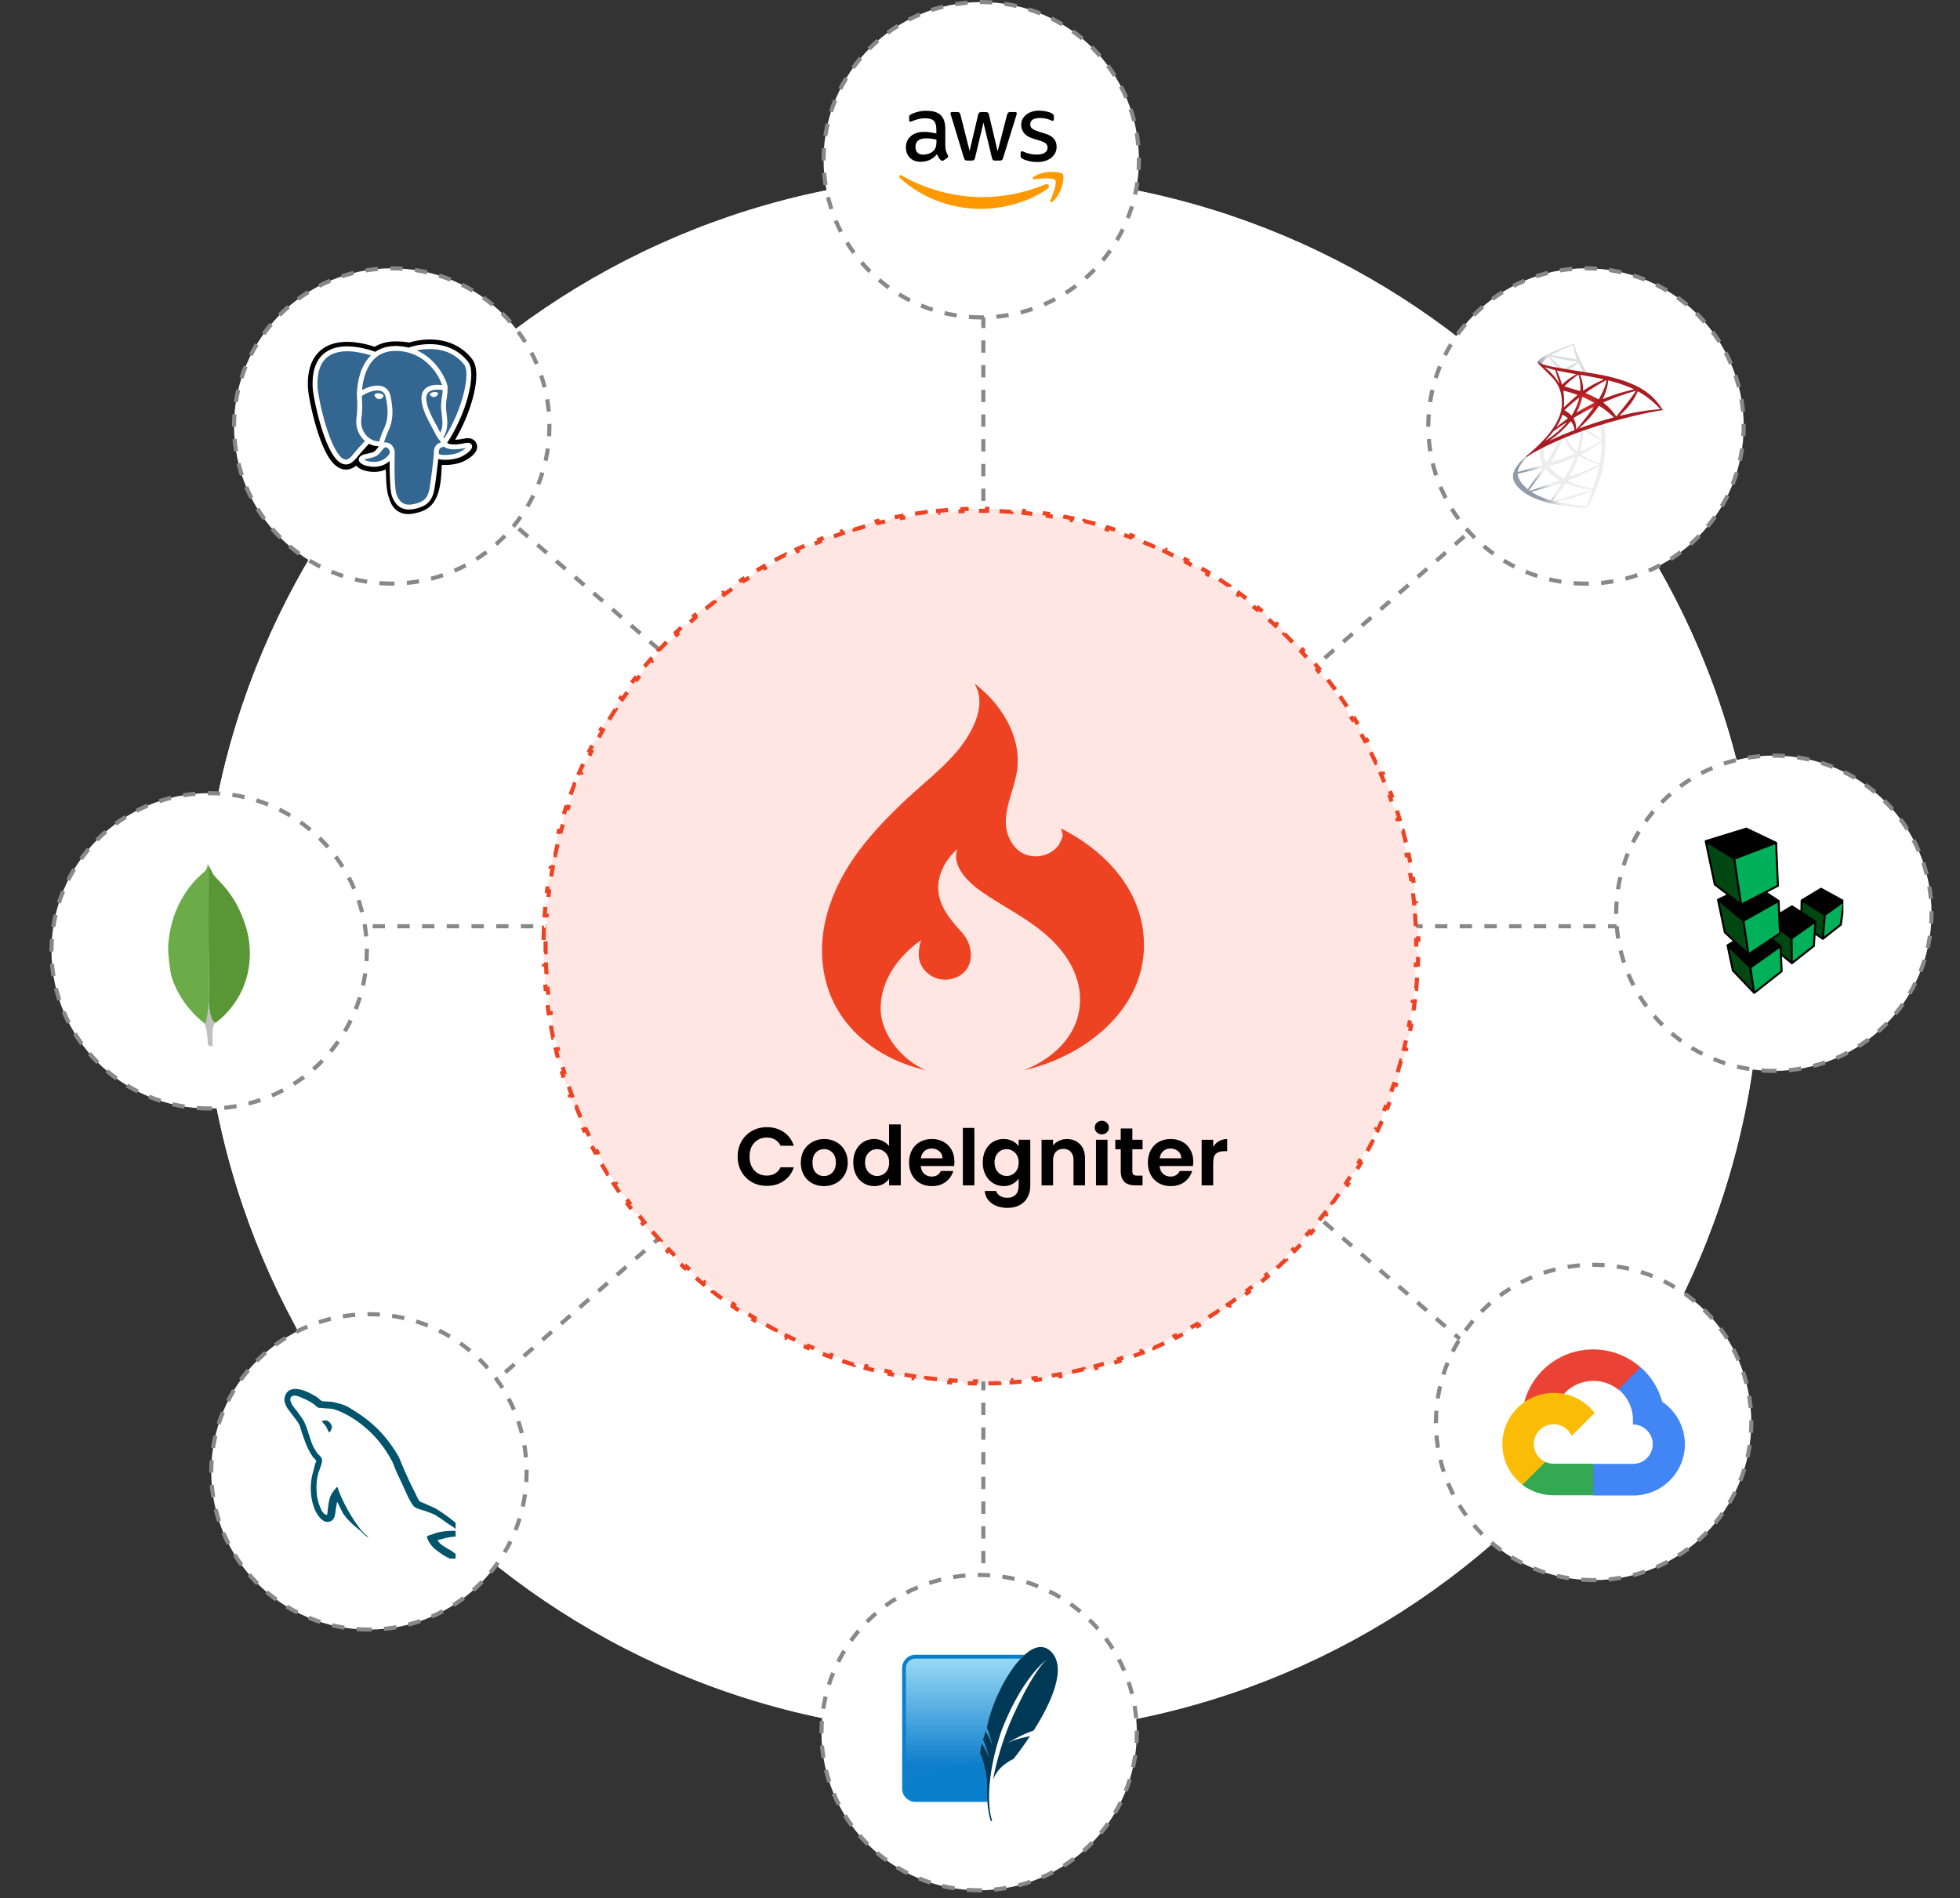
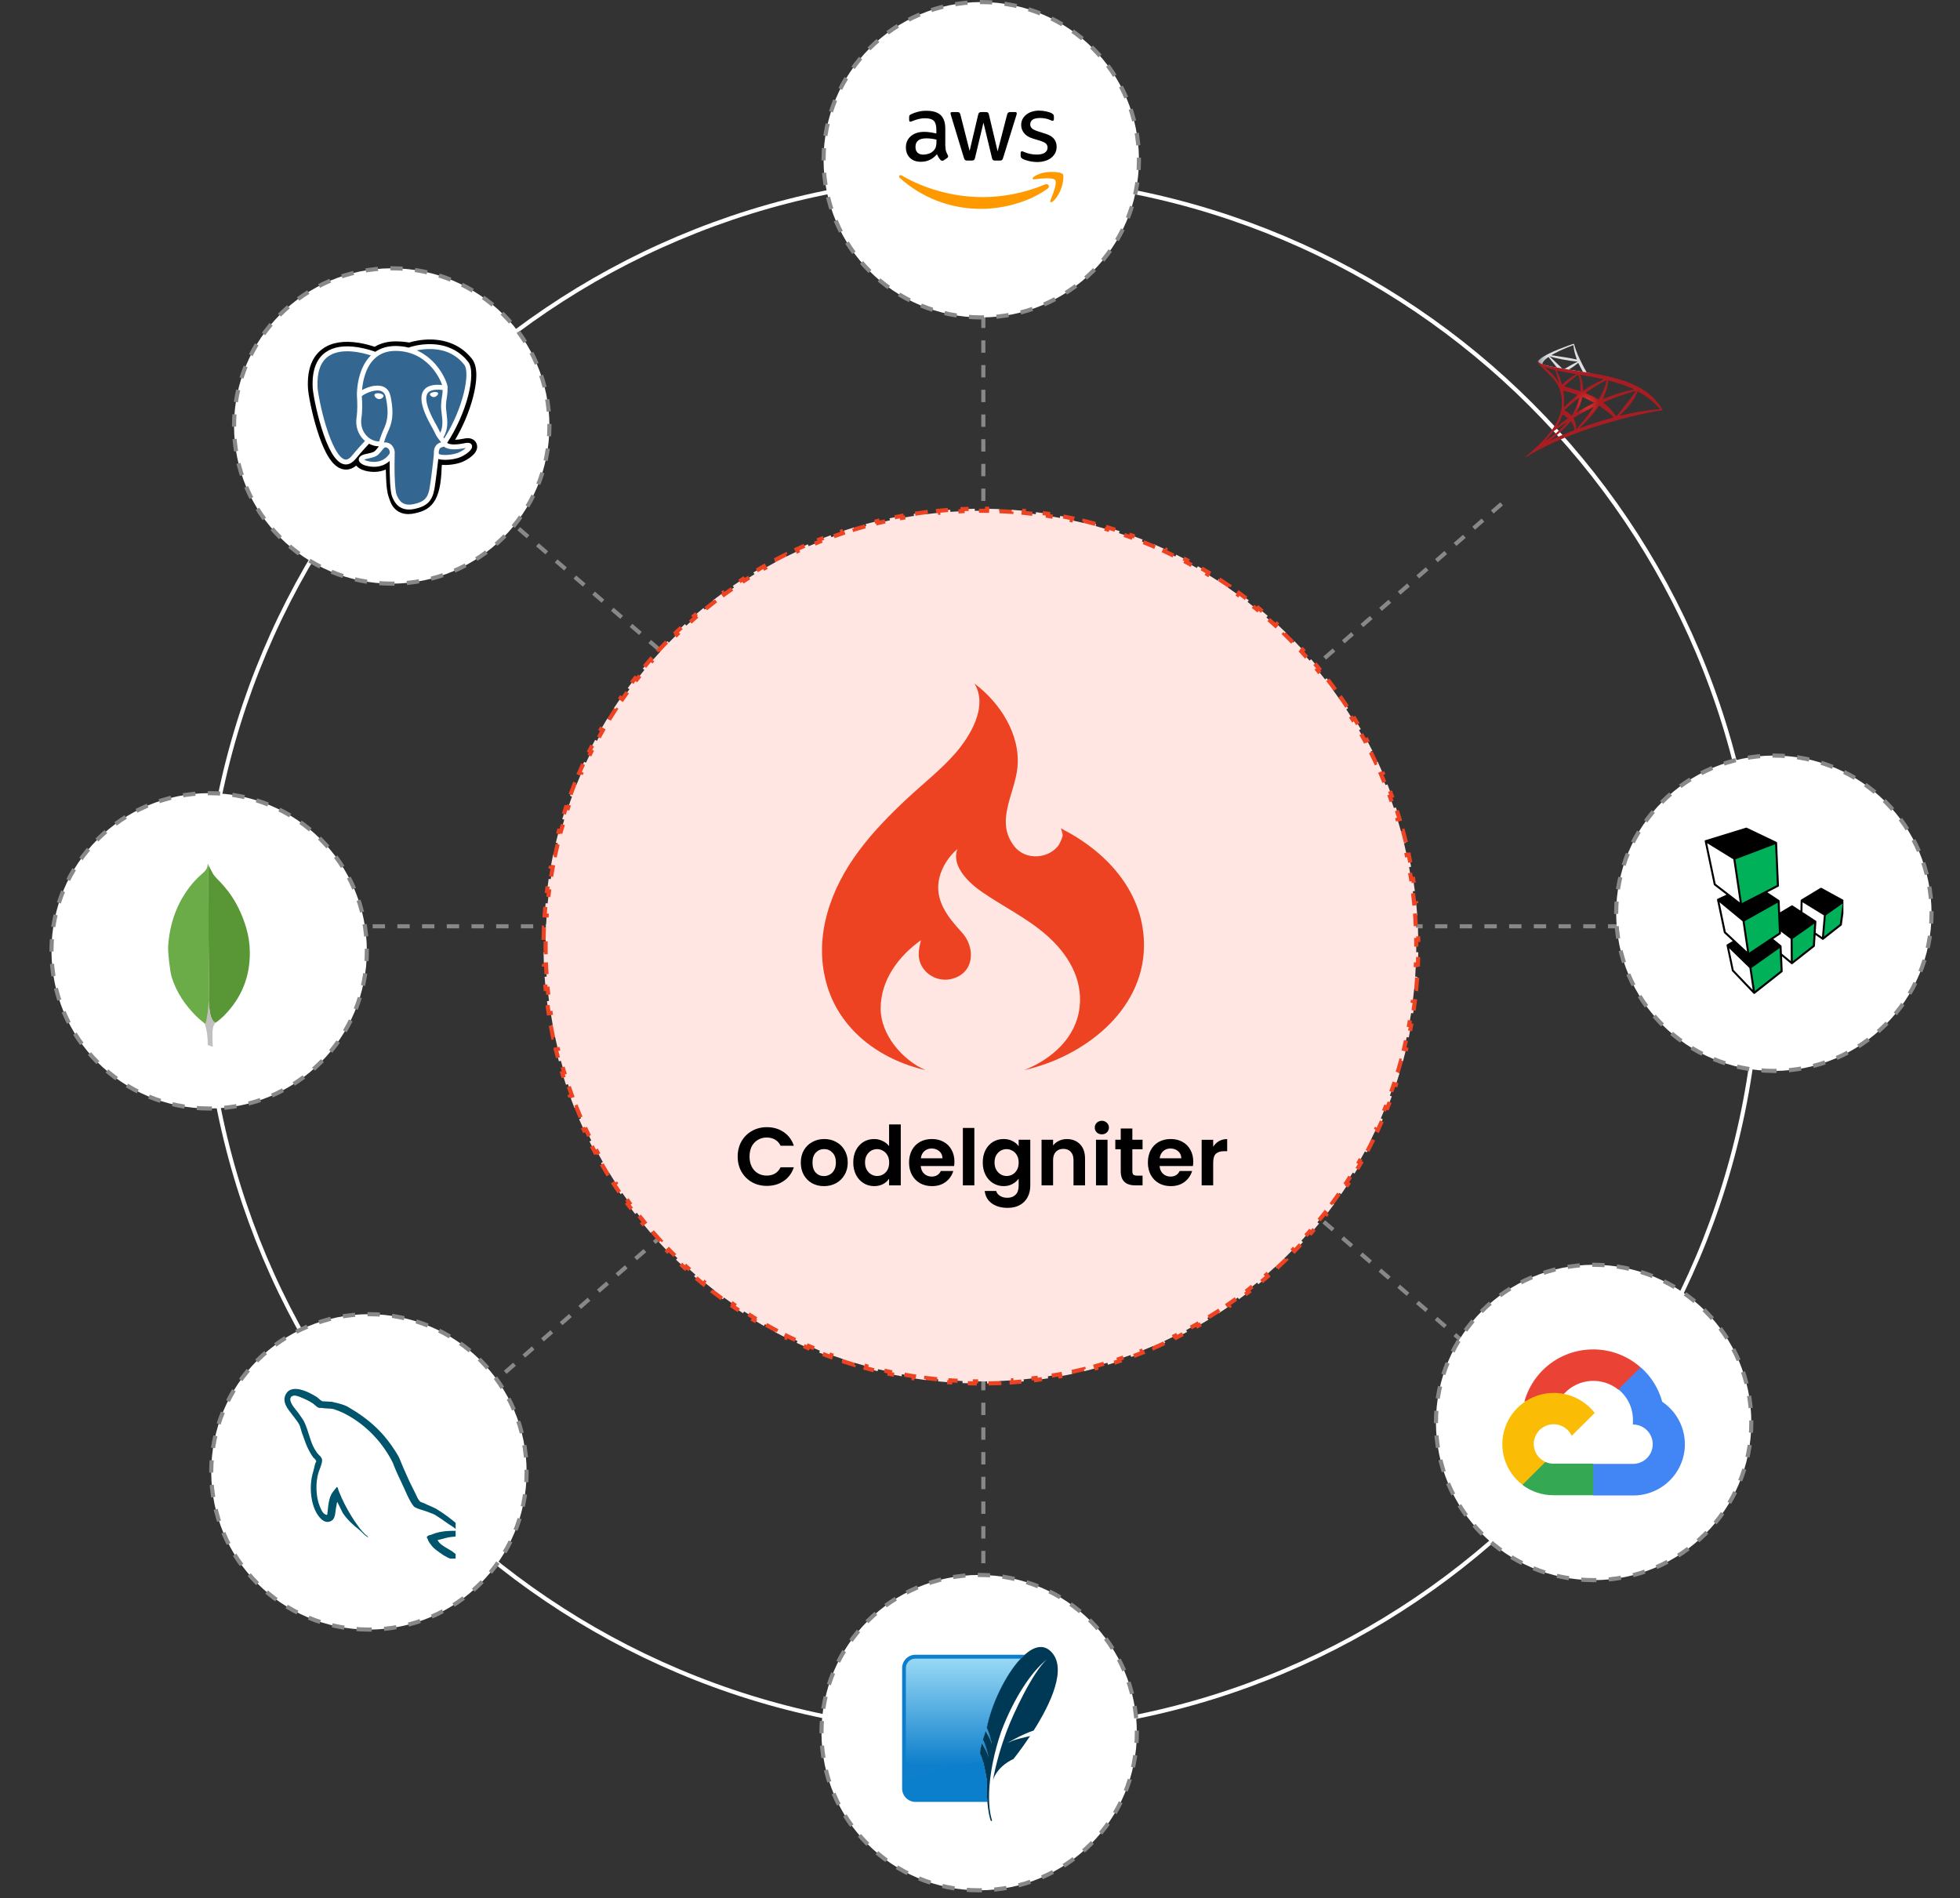
<svg xmlns="http://www.w3.org/2000/svg" version="1.2" viewBox="0 0 476 461" width="476" height="461">
  <rect x="0" y="0" width="476" height="461" fill="#333333" stroke="none" />
  <title>hero-bg-object-thumb</title>
  <defs>
    <clipPath clipPathUnits="userSpaceOnUse" id="cp1">
      <path d="m367.44 83.5h36.4v39.91h-36.4z" />
    </clipPath>
    <linearGradient id="g1" x2="1" gradientUnits="userSpaceOnUse" gradientTransform="matrix(2.885,-1.705,1.196,2.024,373.441,119.407)">
      <stop offset="0" stop-color="#909ca9" />
      <stop offset="1" stop-color="#ededee" />
    </linearGradient>
    <linearGradient id="g2" x2="1" gradientUnits="userSpaceOnUse" gradientTransform="matrix(2.322,0,0,1.39,373.509,87.265)">
      <stop offset="0" stop-color="#939fab" />
      <stop offset="1" stop-color="#dcdee1" />
    </linearGradient>
    <radialGradient id="g3" cx="0" cy="0" r="1" gradientUnits="userSpaceOnUse" gradientTransform="matrix(-2.96,-0.445,.445,-2.96,385.219,97.912)">
      <stop offset="0" stop-color="#ee352c" />
      <stop offset="1" stop-color="#a91d22" />
    </radialGradient>
    <clipPath clipPathUnits="userSpaceOnUse" id="cp2">
      <path d="m414 201h33.68v40.39h-33.68z" />
    </clipPath>
    <clipPath clipPathUnits="userSpaceOnUse" id="cp3">
      <path d="m257.34 400h-38.34v42.31h38.34z" />
    </clipPath>
    <linearGradient id="g4" x2="1" gradientUnits="userSpaceOnUse" gradientTransform="matrix(0,27.192,-25.753,0,236.071,403.417)">
      <stop offset="0" stop-color="#95d7f4" />
      <stop offset=".92" stop-color="#0f7fcc" />
      <stop offset="1" stop-color="#0f7fcc" />
    </linearGradient>
    <clipPath clipPathUnits="userSpaceOnUse" id="cp4">
      <path d="m74.07 82.39h42.51v42.51h-42.51z" />
    </clipPath>
    <clipPath clipPathUnits="userSpaceOnUse" id="cp5">
      <path d="m116.58 82.39h-42.51v42.51h42.51z" />
    </clipPath>
    <clipPath clipPathUnits="userSpaceOnUse" id="cp6">
      <path d="m68.53 336.41h42.12v42.12h-42.12z" />
    </clipPath>
  </defs>
  <style>
		.s0 { fill: #ffffff } 
		.s1 { fill: none;stroke: #ffffff } 
		.s2 { fill: none;stroke: #888888;stroke-dasharray: 3,3 } 
		.s3 { fill: #ffe6e2;stroke: #ee4323;stroke-dasharray: 3,3 } 
		.s4 { fill: #ee4323 } 
		.s5 { fill: #000000 } 
		.s6 { fill: #ffffff;stroke: #888888;stroke-dasharray: 3,3 } 
		.s7 { fill: url(#g1) } 
		.s8 { fill: url(#g2) } 
		.s9 { fill: url(#g3) } 
		.s10 { fill: #004711 } 
		.s11 { fill: #00b159 } 
		.s12 { fill: #ea4335 } 
		.s13 { fill: #4285f4 } 
		.s14 { fill: #34a853 } 
		.s15 { fill: #fbbc05 } 
		.s16 { fill: #0b7fcc } 
		.s17 { fill: url(#g4) } 
		.s18 { fill: #003956 } 
		.s19 { fill: #ff9900 } 
		.s20 { fill: #336791 } 
		.s21 { fill: #599636 } 
		.s22 { fill: #6cac48 } 
		.s23 { fill: #c2bfbf } 
		.s24 { fill: #00546b } 
	</style>
  <g>
-     <path fill-rule="evenodd" class="s0" d="m427.66 231.85c0 104.71-84.64 189.35-189.35 189.35-104.72 0-189.36-84.64-189.36-189.35 0-104.72 84.64-189.36 189.36-189.36 104.71 0 189.35 84.64 189.35 189.36z" />
    <path class="s1" d="m49.45 231.85c0-104.31 84.55-188.86 188.86-188.86 104.3 0 188.85 84.55 188.85 188.86 0 104.3-84.55 188.85-188.85 188.85-104.31 0-188.86-84.55-188.86-188.85z" />
  </g>
  <path fill-rule="evenodd" class="s2" d="m238.81 64.66v334.38" />
  <path fill-rule="evenodd" class="s2" d="m364.67 122.37l-252.06 219.71" />
  <path fill-rule="evenodd" class="s2" d="m405.5 224.96h-334.38" />
  <path fill-rule="evenodd" class="s2" d="m364.68 333.92l-253.4-218.17" />
  <g>
    <path class="s3" d="m132.01 228.28q0.02-1.49 0.08-2.98l0.5 0.02q0.06-1.48 0.17-2.96l-0.5-0.04q0.1-1.48 0.25-2.96l0.49 0.05q0.15-1.48 0.33-2.95l-0.49-0.06q0.18-1.48 0.41-2.95l0.49 0.07q0.23-1.47 0.5-2.93l-0.49-0.08q0.26-1.47 0.57-2.92l0.49 0.1q0.31-1.46 0.66-2.9l-0.49-0.11q0.35-1.45 0.75-2.89l0.48 0.13q0.39-1.43 0.82-2.85l-0.48-0.14q0.43-1.43 0.9-2.84l0.48 0.16q0.47-1.41 0.98-2.8l-0.47-0.17q0.51-1.4 1.06-2.79l0.47 0.19q0.54-1.38 1.13-2.74l-0.46-0.2q0.59-1.37 1.22-2.72l0.45 0.21q0.63-1.34 1.29-2.67l-0.44-0.22q0.66-1.33 1.37-2.65l0.44 0.24q0.7-1.31 1.43-2.6l-0.43-0.24q0.74-1.3 1.51-2.57l0.43 0.26q0.77-1.27 1.58-2.51l-0.42-0.27q0.81-1.25 1.66-2.48l0.41 0.29q0.84-1.23 1.72-2.42l-0.4-0.3q0.88-1.2 1.79-2.37l0.4 0.3q0.9-1.17 1.85-2.32l-0.39-0.31q0.95-1.15 1.92-2.28l0.38 0.33q0.97-1.12 1.98-2.21l-0.37-0.34q1.01-1.1 2.05-2.17l0.36 0.35q1.03-1.06 2.09-2.1l-0.35-0.35q1.07-1.04 2.17-2.05l0.34 0.37q1.09-1.01 2.21-1.98l-0.33-0.38q1.12-0.97 2.28-1.92l0.31 0.38q1.15-0.94 2.32-1.85l-0.31-0.39q1.18-0.91 2.38-1.79l0.3 0.4q1.19-0.88 2.42-1.72l-0.29-0.41q1.23-0.84 2.48-1.66l0.27 0.42q1.24-0.81 2.51-1.58l-0.26-0.43q1.27-0.77 2.56-1.51l0.25 0.43q1.29-0.73 2.6-1.44l-0.24-0.43q1.31-0.71 2.65-1.37l0.22 0.44q1.33-0.66 2.67-1.29l-0.21-0.45q1.35-0.63 2.72-1.22l0.2 0.46q1.36-0.59 2.74-1.14l-0.19-0.46q1.39-0.55 2.79-1.06l0.17 0.47q1.39-0.51 2.8-0.98l-0.16-0.48q1.41-0.47 2.84-0.9l0.14 0.48q1.42-0.43 2.85-0.82l-0.13-0.48q1.44-0.39 2.89-0.75l0.12 0.49q1.43-0.35 2.89-0.66l-0.11-0.49q1.46-0.31 2.93-0.57l0.08 0.48q1.46-0.26 2.93-0.49l-0.07-0.49q1.46-0.23 2.94-0.41l0.07 0.49q1.47-0.18 2.95-0.33l-0.05-0.49q1.48-0.15 2.96-0.25l0.04 0.5q1.48-0.11 2.96-0.17l-0.02-0.5q1.49-0.06 2.98-0.08l0.01 0.5q0.74-0.01 1.49-0.01 0.74 0 1.48 0.01l0.01-0.5q1.49 0.02 2.98 0.08l-0.02 0.5q1.48 0.06 2.96 0.17l0.04-0.5q1.48 0.1 2.96 0.25l-0.05 0.49q1.48 0.15 2.95 0.33l0.06-0.49q1.48 0.18 2.95 0.41l-0.07 0.49q1.47 0.23 2.92 0.49l0.09-0.48q1.47 0.26 2.93 0.57l-0.11 0.49q1.46 0.31 2.89 0.66l0.12-0.49q1.45 0.36 2.89 0.75l-0.13 0.48q1.43 0.39 2.85 0.82l0.14-0.48q1.43 0.43 2.84 0.9l-0.16 0.48q1.41 0.47 2.8 0.98l0.17-0.47q1.4 0.51 2.79 1.06l-0.19 0.46q1.38 0.55 2.74 1.14l0.2-0.46q1.37 0.59 2.72 1.22l-0.21 0.45q1.34 0.63 2.67 1.29l0.22-0.44q1.33 0.66 2.65 1.37l-0.24 0.43q1.31 0.71 2.6 1.44l0.24-0.43q1.3 0.74 2.57 1.51l-0.26 0.43q1.27 0.77 2.51 1.58l0.27-0.42q1.25 0.82 2.48 1.66l-0.29 0.41q1.23 0.84 2.42 1.72l0.29-0.4q1.21 0.88 2.38 1.79l-0.3 0.39q1.17 0.91 2.32 1.85l0.31-0.38q1.15 0.95 2.28 1.92l-0.33 0.38q1.12 0.97 2.21 1.98l0.34-0.37q1.1 1.01 2.16 2.05l-0.34 0.35q1.06 1.04 2.09 2.1l0.36-0.34q1.04 1.06 2.05 2.16l-0.37 0.34q1.01 1.09 1.98 2.21l0.38-0.33q0.97 1.13 1.92 2.28l-0.39 0.31q0.95 1.15 1.86 2.32l0.39-0.3q0.91 1.17 1.79 2.37l-0.4 0.3q0.88 1.2 1.72 2.42l0.41-0.29q0.84 1.23 1.66 2.48l-0.42 0.27q0.81 1.24 1.58 2.51l0.42-0.26q0.78 1.27 1.52 2.57l-0.43 0.24q0.73 1.29 1.44 2.6l0.43-0.24q0.71 1.32 1.37 2.65l-0.44 0.22q0.66 1.33 1.29 2.67l0.45-0.21q0.63 1.35 1.22 2.72l-0.46 0.2q0.59 1.36 1.14 2.74l0.46-0.19q0.55 1.39 1.06 2.79l-0.46 0.17q0.5 1.39 0.97 2.8l0.48-0.16q0.47 1.41 0.9 2.84l-0.48 0.14q0.43 1.42 0.82 2.85l0.48-0.13q0.4 1.44 0.75 2.89l-0.49 0.11q0.35 1.44 0.66 2.9l0.49-0.1q0.31 1.45 0.57 2.92l-0.49 0.08q0.27 1.46 0.5 2.93l0.49-0.07q0.23 1.47 0.41 2.95l-0.49 0.06q0.18 1.47 0.33 2.95l0.49-0.05q0.15 1.48 0.25 2.96l-0.5 0.04q0.11 1.48 0.17 2.96l0.5-0.02q0.06 1.49 0.08 2.98l-0.5 0.01q0.01 0.74 0.01 1.49 0 0.74-0.01 1.48l0.5 0.01q-0.02 1.49-0.08 2.98l-0.5-0.02q-0.06 1.48-0.17 2.96l0.5 0.04q-0.1 1.48-0.25 2.96l-0.49-0.05q-0.15 1.48-0.33 2.95l0.49 0.07q-0.18 1.48-0.41 2.94l-0.49-0.07q-0.23 1.47-0.5 2.93l0.49 0.08q-0.26 1.47-0.57 2.93l-0.49-0.11q-0.31 1.46-0.66 2.89l0.49 0.12q-0.35 1.45-0.75 2.89l-0.48-0.13q-0.39 1.43-0.82 2.85l0.48 0.14q-0.43 1.43-0.9 2.84l-0.48-0.16q-0.47 1.41-0.97 2.8l0.46 0.17q-0.51 1.4-1.06 2.79l-0.46-0.19q-0.55 1.38-1.14 2.74l0.46 0.2q-0.59 1.37-1.22 2.72l-0.45-0.21q-0.63 1.34-1.29 2.67l0.44 0.22q-0.66 1.34-1.37 2.65l-0.43-0.24q-0.71 1.31-1.44 2.6l0.43 0.25q-0.74 1.29-1.52 2.56l-0.42-0.26q-0.77 1.27-1.58 2.51l0.42 0.27q-0.82 1.25-1.66 2.48l-0.41-0.29q-0.84 1.23-1.72 2.42l0.4 0.3q-0.88 1.2-1.79 2.38l-0.39-0.31q-0.91 1.17-1.86 2.32l0.39 0.31q-0.95 1.16-1.92 2.28l-0.38-0.33q-0.97 1.12-1.98 2.21l0.37 0.34q-1.01 1.1-2.05 2.17l-0.36-0.35q-1.03 1.06-2.09 2.09l0.34 0.36q-1.06 1.04-2.16 2.05l-0.34-0.37q-1.09 1.01-2.21 1.98l0.33 0.38q-1.13 0.97-2.28 1.92l-0.31-0.39q-1.15 0.95-2.32 1.86l0.3 0.39q-1.17 0.91-2.38 1.79l-0.29-0.4q-1.19 0.88-2.42 1.72l0.29 0.41q-1.23 0.85-2.48 1.66l-0.27-0.42q-1.24 0.81-2.51 1.58l0.26 0.43q-1.27 0.77-2.57 1.51l-0.24-0.43q-1.29 0.73-2.6 1.44l0.24 0.44q-1.32 0.7-2.65 1.37l-0.22-0.45q-1.33 0.66-2.67 1.29l0.21 0.45q-1.35 0.63-2.72 1.22l-0.2-0.46q-1.36 0.59-2.74 1.14l0.19 0.46q-1.39 0.55-2.79 1.06l-0.17-0.46q-1.39 0.5-2.8 0.97l0.16 0.48q-1.41 0.47-2.84 0.9l-0.14-0.48q-1.42 0.43-2.85 0.82l0.13 0.48q-1.44 0.4-2.89 0.75l-0.12-0.49q-1.43 0.35-2.89 0.66l0.11 0.49q-1.46 0.31-2.93 0.57l-0.09-0.49q-1.45 0.27-2.92 0.5l0.07 0.49q-1.47 0.23-2.95 0.42l-0.06-0.5q-1.47 0.18-2.95 0.33l0.05 0.49q-1.48 0.15-2.96 0.25l-0.04-0.5q-1.48 0.11-2.96 0.17l0.02 0.5q-1.49 0.06-2.98 0.08l-0.01-0.5q-0.74 0.01-1.48 0.01-0.75 0-1.49-0.01l-0.01 0.5q-1.49-0.02-2.98-0.08l0.02-0.5q-1.48-0.06-2.96-0.17l-0.04 0.5q-1.48-0.1-2.96-0.25l0.05-0.49q-1.48-0.15-2.95-0.33l-0.07 0.5q-1.48-0.19-2.94-0.42l0.07-0.49q-1.47-0.23-2.93-0.5l-0.08 0.49q-1.47-0.26-2.93-0.57l0.11-0.49q-1.46-0.31-2.89-0.66l-0.12 0.49q-1.45-0.35-2.89-0.75l0.13-0.48q-1.43-0.39-2.85-0.82l-0.14 0.48q-1.43-0.43-2.84-0.9l0.16-0.48q-1.41-0.47-2.8-0.97l-0.17 0.46q-1.4-0.51-2.79-1.06l0.19-0.46q-1.38-0.55-2.74-1.14l-0.2 0.46q-1.37-0.59-2.72-1.22l0.21-0.45q-1.34-0.63-2.67-1.29l-0.22 0.45q-1.34-0.67-2.65-1.37l0.24-0.44q-1.31-0.71-2.6-1.44l-0.25 0.43q-1.29-0.74-2.56-1.51l0.26-0.43q-1.27-0.77-2.51-1.58l-0.27 0.42q-1.25-0.81-2.48-1.66l0.29-0.41q-1.23-0.84-2.42-1.72l-0.3 0.4q-1.2-0.88-2.38-1.79l0.31-0.39q-1.17-0.91-2.32-1.86l-0.31 0.39q-1.16-0.95-2.28-1.92l0.33-0.38q-1.12-0.97-2.21-1.98l-0.34 0.37q-1.1-1.01-2.17-2.05l0.35-0.36q-1.06-1.03-2.09-2.09l-0.36 0.35q-1.04-1.07-2.05-2.17l0.37-0.34q-1.01-1.09-1.98-2.21l-0.38 0.33q-0.97-1.12-1.92-2.28l0.39-0.31q-0.95-1.15-1.85-2.32l-0.4 0.31q-0.91-1.18-1.79-2.38l0.4-0.3q-0.88-1.19-1.72-2.42l-0.41 0.29q-0.84-1.23-1.66-2.48l0.42-0.27q-0.81-1.24-1.58-2.51l-0.43 0.26q-0.77-1.27-1.51-2.56l0.43-0.25q-0.73-1.29-1.43-2.6l-0.44 0.24q-0.71-1.31-1.37-2.65l0.44-0.22q-0.66-1.33-1.29-2.67l-0.45 0.21q-0.63-1.35-1.22-2.72l0.46-0.2q-0.59-1.36-1.13-2.74l-0.47 0.19q-0.55-1.39-1.06-2.79l0.47-0.17q-0.51-1.39-0.98-2.8l-0.48 0.16q-0.47-1.41-0.9-2.84l0.48-0.14q-0.43-1.42-0.82-2.85l-0.48 0.13q-0.4-1.44-0.75-2.89l0.49-0.12q-0.35-1.43-0.66-2.89l-0.49 0.11q-0.31-1.46-0.57-2.93l0.49-0.08q-0.27-1.46-0.5-2.93l-0.49 0.07q-0.23-1.46-0.41-2.94l0.49-0.07q-0.18-1.47-0.33-2.95l-0.49 0.05q-0.15-1.48-0.25-2.96l0.5-0.04q-0.11-1.48-0.17-2.96l-0.5 0.02q-0.06-1.49-0.08-2.98l0.5-0.01q-0.01-0.74-0.01-1.48 0-0.75 0.01-1.49z" />
    <path class="s4" d="m258.21 201.48l-0.58-0.31c0.31 0.73 0.4 1.35 0.39 1.91q0.17-0.69 0.19-1.4 0.01 0.86-0.21 1.69l0.02-0.29q-0.24 1.03-0.81 1.94l0.18-0.19c-2.18 3.65-8.14 4.45-11.08 0.68-4.71-6.06 0.1-12.59 0.77-19 0.85-8.04-4.19-15.84-10.44-20.51 3.44 5.57-1.1 12.93-4.72 17.05-3.52 3.99-7.8 7.33-11.68 10.95-4.17 3.9-8.19 8-11.61 12.58-6.86 9.15-11.06 20.66-7.97 32.07 3.08 11.42 12.96 18.68 24.12 21.25-5.63-2.44-10.9-8.62-10.91-14.95-0.01-6.9 4.36-12.76 9.8-16.61-0.66 2.47-1.01 4.73 0.61 6.94 1.5 2.05 4.14 3.05 6.63 2.51 5.82-1.28 6.09-7.67 2.64-11.4-3.41-3.69-6.71-7.86-5.42-13.21 0.65-2.68 2.3-5.2 4.39-6.99-1.61 4.21 2.95 8.37 5.96 10.44 5.21 3.59 10.92 6.31 15.71 10.52 5.04 4.43 8.76 10.41 8.01 17.35-0.81 7.53-6.79 12.76-13.5 15.4 14.17-3.13 28.82-14.13 29.12-29.84 0.25-12.93-8.62-22.88-19.61-28.58z" />
    <path class="s5" d="m179.15 280.88q0-2.05 0.92-3.68 0.94-1.63 2.54-2.53 1.62-0.92 3.62-0.92 2.34 0 4.1 1.19 1.76 1.21 2.46 3.32h-3.22q-0.48-0.99-1.36-1.5-0.86-0.49-2-0.5-1.22 0.01-2.18 0.59-0.94 0.56-1.48 1.59-0.52 1.05-0.52 2.44 0 1.39 0.52 2.44 0.54 1.05 1.48 1.62 0.96 0.57 2.18 0.57 1.14 0 2-0.5 0.88-0.52 1.36-1.52h3.22q-0.7 2.14-2.46 3.33-1.74 1.19-4.1 1.19-2 0-3.62-0.9-1.6-0.92-2.54-2.54-0.92-1.62-0.92-3.69zm20.95 7.19q-1.6 0-2.88-0.7-1.28-0.72-2.02-2.02-0.72-1.3-0.72-3 0-1.7 0.74-3 0.76-1.3 2.06-2 1.3-0.72 2.9-0.72 1.6 0 2.9 0.72 1.3 0.7 2.04 2 0.76 1.3 0.76 3 0 1.7-0.78 3-0.76 1.3-2.08 2.02-1.3 0.7-2.92 0.7zm0-2.44q0.76 0 1.42-0.37 0.68-0.37 1.08-1.12 0.4-0.73 0.4-1.79 0-1.58-0.84-2.42-0.82-0.86-2.02-0.86-1.2 0-2.02 0.86-0.8 0.84-0.8 2.42 0 1.58 0.78 2.44 0.8 0.84 2 0.84zm7.12-3.32q0-1.68 0.66-2.99 0.68-1.29 1.84-2 1.16-0.69 2.58-0.69 1.08 0 2.06 0.48 0.98 0.46 1.56 1.24v-5.27h2.84v14.8h-2.84v-1.63q-0.52 0.82-1.46 1.32-0.94 0.5-2.18 0.5-1.4-0.01-2.56-0.72-1.16-0.72-1.84-2.03-0.66-1.31-0.66-3.01zm8.72 0.04q0-1.03-0.4-1.74-0.4-0.74-1.08-1.12-0.68-0.4-1.46-0.41-0.78 0.01-1.44 0.38-0.66 0.39-1.08 1.12-0.4 0.73-0.4 1.73 0 1 0.4 1.76 0.42 0.74 1.08 1.13 0.68 0.41 1.44 0.41 0.78 0 1.46-0.38 0.68-0.4 1.08-1.12 0.4-0.74 0.4-1.76zm15.85-0.24q0 0.6-0.08 1.08h-8.1q0.1 1.2 0.84 1.88 0.74 0.68 1.82 0.68 1.56 0 2.22-1.35h3.02q-0.48 1.61-1.84 2.65-1.36 1.02-3.34 1.02-1.6 0-2.88-0.7-1.26-0.72-1.98-2.02-0.7-1.3-0.7-3 0-1.72 0.7-3.03 0.7-1.29 1.96-2 1.26-0.69 2.9-0.69 1.58 0 2.82 0.68 1.26 0.68 1.94 1.94 0.7 1.24 0.7 2.86zm-2.9-0.8q-0.02-1.08-0.78-1.73-0.76-0.65-1.86-0.65-1.04 0-1.76 0.64-0.7 0.62-0.86 1.74zm7.74-7.38v13.95h-2.79v-13.95zm7.1 2.7q1.24 0 2.18 0.5 0.94 0.48 1.48 1.25v-1.57h2.82v11.15q0 1.55-0.62 2.74-0.62 1.23-1.86 1.93-1.24 0.72-3 0.72-2.36 0-3.88-1.1-1.5-1.1-1.7-3h2.78q0.22 0.76 0.94 1.19 0.74 0.47 1.78 0.46 1.22 0.01 1.98-0.73 0.76-0.72 0.76-2.21v-1.71q-0.54 0.78-1.5 1.3-0.94 0.52-2.16 0.52-1.4-0.01-2.56-0.72-1.16-0.72-1.84-2.03-0.66-1.31-0.66-3.01 0-1.68 0.66-2.99 0.68-1.29 1.82-2 1.16-0.69 2.58-0.69zm3.66 5.72q0-1.03-0.4-1.74-0.4-0.74-1.08-1.12-0.68-0.4-1.46-0.41-0.78 0.01-1.44 0.38-0.66 0.39-1.08 1.12-0.4 0.73-0.4 1.73 0 1 0.4 1.76 0.42 0.74 1.08 1.13 0.68 0.41 1.44 0.41 0.78 0 1.46-0.38 0.68-0.4 1.08-1.12 0.4-0.74 0.4-1.76zm11.7-5.71q1.98 0 3.2 1.26 1.22 1.25 1.22 3.48v6.5h-2.8v-6.12q0-1.31-0.66-2.01-0.66-0.73-1.8-0.73-1.16 0-1.84 0.73-0.66 0.7-0.66 2.01v6.12h-2.8v-11.07h2.8v1.38q0.56-0.72 1.42-1.12 0.88-0.43 1.92-0.43zm8.5-1.15q-0.74 0-1.24-0.47-0.48-0.47-0.48-1.17 0-0.7 0.48-1.16 0.5-0.48 1.24-0.49 0.74 0.01 1.22 0.49 0.5 0.46 0.5 1.16 0 0.7-0.5 1.17-0.48 0.47-1.22 0.47zm1.38 1.32v11.07h-2.8v-11.07zm6.03 2.3v5.35q0 0.57 0.25 0.83 0.29 0.23 0.93 0.23h1.3v2.36h-1.76q-3.54 0.01-3.54-3.44v-5.33h-1.32v-2.3h1.32v-2.74h2.82v2.74h2.48v2.3zm14.79 3q0 0.6-0.08 1.08h-8.1q0.1 1.2 0.84 1.88 0.74 0.68 1.82 0.68 1.56 0 2.22-1.35h3.02q-0.48 1.61-1.84 2.65-1.36 1.02-3.34 1.02-1.6 0-2.88-0.7-1.26-0.72-1.98-2.02-0.7-1.3-0.7-3 0-1.72 0.7-3.03 0.7-1.29 1.96-2 1.26-0.69 2.9-0.69 1.58 0 2.82 0.68 1.26 0.68 1.94 1.94 0.7 1.24 0.7 2.86zm-2.9-0.8q-0.02-1.08-0.78-1.73-0.76-0.65-1.86-0.65-1.04 0-1.76 0.64-0.7 0.62-0.86 1.74zm7.74-2.79q0.54-0.87 1.4-1.38 0.88-0.49 2-0.5v2.94h-0.74q-1.32 0.01-2 0.62-0.66 0.63-0.66 2.17v5.51h-2.8v-11.07h2.8z" />
  </g>
-   <path fill-rule="evenodd" class="s6" d="m385.17 141.75c-21.18 0-38.3-17.12-38.3-38.3 0-21.17 17.12-38.29 38.3-38.29 21.18 0 38.3 17.12 38.3 38.29 0 21.18-17.12 38.3-38.3 38.3z" />
+   <path fill-rule="evenodd" class="s6" d="m385.17 141.75z" />
  <g id="Clip-Path" clip-path="url(#cp1)">
    <g>
-       <path class="s7" d="m390.42 102.1l-7.98 2.61-6.94 3.06-1.94 0.52q-0.74 0.7-1.58 1.43c-0.61 0.53-1.18 1.01-1.62 1.36-0.49 0.39-1.22 1.11-1.59 1.57-0.54 0.68-0.98 1.42-1.16 1.98-0.34 1.01-0.17 2.03 0.47 2.98 0.82 1.21 2.45 2.44 4.36 3.28 0.97 0.42 2.6 0.97 3.83 1.28 2.05 0.52 6 1.08 8.18 1.16 0.44 0.02 1.03 0.02 1.06 0 0.04-0.03 0.38-0.67 0.77-1.47 1.34-2.73 2.31-5.3 2.83-7.49 0.32-1.32 0.56-3.09 0.73-5.18 0.04-0.59 0.06-2.55 0.02-3.21-0.05-1.09-0.15-1.97-0.3-2.83-0.02-0.13-0.03-0.24-0.02-0.25 0.02-0.02 0.1-0.04 1.08-0.32zm-1.82 1.06c0.07 0 0.26 1.86 0.31 3.03 0.01 0.24 0.01 0.41 0 0.41-0.05 0-1.02-0.58-1.72-1.01-0.6-0.38-1.74-1.14-1.93-1.29-0.06-0.04-0.05-0.04 0.44-0.21 0.84-0.29 2.83-0.93 2.9-0.93zm-4.07 1.34c0.06 0 0.2 0.08 0.53 0.29 1.24 0.77 2.93 1.71 3.65 2.03 0.23 0.1 0.25 0.06-0.26 0.41q-1.64 1.12-4.15 2.22c-0.29 0.14-0.54 0.24-0.54 0.24-0.02 0 0.02-0.15 0.07-0.33 0.4-1.5 0.63-3.02 0.64-4.24 0.01-0.61 0.01-0.61 0.06-0.62q-0.01 0 0 0zm-0.83 0.32c0.03 0.04 0.01 1.39-0.04 1.76-0.11 0.88-0.28 1.7-0.56 2.62-0.06 0.22-0.12 0.41-0.13 0.42-0.03 0.03-0.86-0.77-1.13-1.09q-0.7-0.82-1.11-1.61c-0.13-0.28-0.35-0.81-0.33-0.83 0.09-0.06 3.27-1.29 3.3-1.27zm-3.95 1.55q0.01 0 0.02 0.01c0.01 0.01 0.05 0.11 0.09 0.22 0.19 0.52 0.63 1.29 1 1.79 0.41 0.54 0.95 1.12 1.39 1.5 0.15 0.12 0.28 0.23 0.3 0.25 0.04 0.04 0.05 0.03-0.94 0.41-1.14 0.43-2.38 0.86-3.8 1.32q-0.51 0.17-1.02 0.33c-0.06 0.02-0.04-0.01 0.12-0.25 0.71-1.11 1.78-3.27 2.38-4.81 0.11-0.26 0.21-0.53 0.23-0.59 0.02-0.08 0.05-0.11 0.13-0.15q0.07-0.02 0.1-0.03zm-1.21 0.5c0.02 0.01-0.29 0.66-0.59 1.25-0.58 1.14-1.22 2.26-2.08 3.63-0.14 0.23-0.28 0.45-0.3 0.47-0.03 0.04-0.04 0.03-0.14-0.15-0.2-0.41-0.37-0.93-0.46-1.4-0.09-0.47-0.07-1.29 0.03-1.8 0.08-0.37 0.07-0.37 0.25-0.46 0.77-0.39 3.27-1.56 3.29-1.54zm10.41 0.43v0.25c0 1.34-0.15 3.19-0.36 4.53-0.03 0.24-0.06 0.43-0.07 0.44 0 0-0.17-0.05-0.38-0.11-0.9-0.28-1.89-0.7-2.77-1.19-0.59-0.32-1.44-0.84-1.41-0.87 0 0 0.25-0.14 0.55-0.29 1.18-0.62 2.32-1.28 3.3-1.94 0.37-0.25 0.92-0.64 1.04-0.75zm-14.96 1.78c0.03 0 0.02 0.05-0.01 0.27-0.03 0.15-0.06 0.44-0.07 0.64-0.05 0.88 0.1 1.53 0.53 2.43 0.12 0.24 0.22 0.45 0.21 0.46-0.04 0.03-4.03 1.2-5.29 1.55-0.37 0.1-0.7 0.19-0.72 0.19-0.04 0.02-0.05 0.01-0.03-0.09 0.14-0.89 0.81-2.05 1.75-3.02 0.63-0.65 1.13-1.03 1.99-1.52 0.61-0.35 1.56-0.88 1.63-0.9q0-0.01 0.01-0.01zm9.41 1.68c0.01 0 0.15 0.08 0.33 0.18 1.29 0.75 3.09 1.44 4.62 1.8l0.14 0.03-0.2 0.11c-0.8 0.44-3.43 1.54-6.13 2.55-0.39 0.14-0.78 0.29-0.85 0.32-0.07 0.03-0.14 0.05-0.14 0.04 0-0.01 0.11-0.22 0.25-0.48 0.75-1.41 1.51-3.13 1.9-4.32 0.05-0.12 0.08-0.22 0.08-0.23zm-0.96 0.32c0.01 0-0.04 0.13-0.1 0.28q-0.78 1.89-2.09 4.21c-0.22 0.4-0.41 0.72-0.42 0.72 0 0-0.19-0.11-0.4-0.24-1.28-0.79-2.41-1.75-3.16-2.69l-0.1-0.13 0.54-0.15c1.97-0.54 3.64-1.11 5.3-1.83 0.24-0.09 0.43-0.17 0.43-0.17zm5.96 2.08c0.01 0.14-0.3 1.38-0.55 2.28-0.21 0.75-0.39 1.34-0.73 2.39-0.14 0.46-0.27 0.84-0.27 0.84q-0.02 0-0.08-0.02c-1.79-0.33-3.4-0.78-4.9-1.38-0.43-0.17-1.03-0.44-1.07-0.47-0.01-0.02 0.35-0.18 0.81-0.38 2.75-1.2 5.59-2.57 6.57-3.15q0.18-0.11 0.22-0.11zm-13.75 0.47c0.01 0.01-0.76 1.12-1.83 2.62-0.38 0.52-0.81 1.14-0.97 1.37-0.17 0.23-0.41 0.59-0.55 0.8l-0.25 0.4-0.28-0.23c-0.32-0.27-0.87-0.83-1.12-1.15-0.52-0.64-0.87-1.33-1.01-1.95q-0.09-0.43 0-0.45c0.09-0.02 1.7-0.4 3.21-0.75 0.84-0.2 1.81-0.42 2.16-0.51 0.35-0.08 0.63-0.15 0.64-0.15zm0.77 0.3l0.19 0.21c0.87 0.97 1.76 1.69 2.83 2.32 0.19 0.11 0.34 0.2 0.32 0.21-0.04 0.03-3.72 1.34-5.43 1.93-0.96 0.34-1.75 0.61-1.75 0.61q-0.02-0.01-0.13-0.08l-0.1-0.08 0.17-0.25c0.57-0.82 1.28-1.72 2.83-3.59zm4.81 3.44c0.01 0 0.27 0.09 0.6 0.22 0.78 0.29 1.41 0.48 2.24 0.69 1.02 0.26 2.51 0.51 3.38 0.58q0.21 0.02 0.18 0.05c-0.04 0.02-0.93 0.32-1.58 0.52-1.04 0.33-4.2 1.26-6.78 2-0.48 0.14-0.89 0.26-0.91 0.26-0.06 0.01-0.26-0.04-0.26-0.06 0-0.02 0.14-0.2 0.32-0.41 0.86-1.04 1.73-2.19 2.45-3.29 0.19-0.3 0.36-0.55 0.36-0.56zm-1.06 0.03c0.01 0.01-0.42 0.7-1.17 1.88-0.32 0.5-0.67 1.07-0.8 1.27-0.12 0.19-0.3 0.49-0.4 0.66l-0.18 0.31-0.09-0.03c-0.22-0.06-1.74-0.59-2.15-0.76-0.5-0.2-1.02-0.44-1.4-0.64-0.49-0.26-1.09-0.65-1.04-0.66 0.01-0.01 0.84-0.23 1.83-0.5 2.65-0.72 4.11-1.13 5.07-1.44 0.17-0.05 0.33-0.09 0.33-0.09zm7.51 1.77h0.01c0.02 0.06-0.96 2.77-1.31 3.63-0.08 0.19-0.11 0.24-0.15 0.23-0.11 0-1.52-0.2-2.39-0.33-1.5-0.23-4.02-0.67-4.65-0.81l-0.15-0.03 0.9-0.21c1.93-0.43 2.86-0.67 3.8-0.96q1.78-0.54 3.55-1.37c0.19-0.08 0.35-0.15 0.39-0.15z" />
      <path class="s8" d="m382.2 83.5c-0.13-0.01-2.28 0.76-3.66 1.32-1.86 0.76-3.31 1.48-4.2 2.11-0.33 0.24-0.75 0.65-0.82 0.81q-0.03 0.1-0.03 0.21l0.81 0.77 1.92 0.61 4.58 0.82 5.23 0.9 0.06-0.45q-0.03-0.01-0.05-0.01l-0.69-0.11-0.14-0.25c-0.71-1.25-1.49-2.81-1.95-3.86-0.36-0.81-0.69-1.75-0.88-2.43-0.1-0.41-0.12-0.43-0.18-0.44zm-0.1 0.31h0.01c0 0.01 0.03 0.18 0.05 0.38 0.1 0.84 0.29 1.65 0.59 2.53 0.22 0.67 0.22 0.63-0.04 0.55-0.61-0.17-3.37-0.64-5.37-0.92-0.32-0.04-0.59-0.08-0.59-0.09-0.02-0.02 1.44-0.79 2.09-1.09 0.82-0.38 3.09-1.33 3.26-1.36zm-5.81 2.7l0.23 0.08c1.28 0.44 4.49 1.05 6.27 1.2 0.2 0.01 0.37 0.03 0.37 0.03 0.01 0.01-0.16 0.1-0.38 0.2-0.85 0.43-1.79 0.95-2.45 1.36-0.19 0.12-0.36 0.22-0.39 0.22-0.02 0-0.15-0.03-0.28-0.05l-0.24-0.03-0.61-0.59c-1.06-1.04-1.89-1.83-2.21-2.13zm-0.24 0.18l0.85 1.07c0.46 0.58 0.93 1.15 1.04 1.28 0.1 0.13 0.18 0.23 0.18 0.24-0.03 0.01-1.23-0.22-1.87-0.37-0.66-0.15-0.93-0.22-1.33-0.35l-0.34-0.1v-0.09c0.01-0.4 0.52-1.01 1.39-1.62zm7.23 1.45c0.02 0 0.05 0.05 0.12 0.21 0.21 0.46 0.85 1.67 1 1.91 0.05 0.08 0.14 0.08-0.71-0.06-2.05-0.33-2.71-0.44-2.71-0.45q0.01-0.02 0.14-0.09c0.64-0.35 1.27-0.79 1.84-1.27 0.14-0.12 0.27-0.22 0.29-0.24q0.01-0.02 0.03-0.01z" />
      <path class="s9" d="m373.56 87.66c0 0-0.13 0.21 0 0.52 0.07 0.2 0.3 0.43 0.56 0.67 0 0 2.69 2.62 3.01 2.99 1.49 1.72 2.13 3.41 2.19 5.73 0.04 1.5-0.25 2.82-0.95 4.34q-1.87 4.1-7.99 9.11l0.6-0.19c0.39-0.29 0.91-0.6 2.14-1.28 2.84-1.55 6.04-2.98 9.96-4.45 5.64-2.13 14.93-4.61 20.21-5.42l0.55-0.08-0.09-0.14c-0.48-0.75-0.81-1.21-1.21-1.7-1.16-1.44-2.56-2.6-4.28-3.57-2.37-1.32-5.42-2.35-9.3-3.12-0.72-0.14-2.33-0.42-3.63-0.62-2.76-0.43-4.55-0.72-6.52-1.06-0.7-0.12-1.76-0.3-2.46-0.45-0.36-0.08-1.05-0.24-1.59-0.43-0.44-0.17-1.07-0.34-1.2-0.85zm1.56 1.51c0-0.01 0.1 0.03 0.23 0.07q0.34 0.12 0.87 0.26 0.4 0.11 0.8 0.22c0.36 0.09 0.66 0.17 0.67 0.17 0.04 0.04 0.65 1.99 0.85 2.74 0.08 0.28 0.14 0.52 0.14 0.52-0.01 0.01-0.08-0.09-0.16-0.23-0.7-1.24-1.82-2.5-3.11-3.52-0.17-0.12-0.29-0.23-0.29-0.23zm2.96 0.82c0.04 0 0.17 0.02 0.33 0.05 1.03 0.23 2.86 0.58 4.04 0.78 0.2 0.03 0.36 0.07 0.36 0.08q-0.02 0.02-0.17 0.1c-0.2 0.1-1 0.58-1.26 0.76-0.67 0.45-1.27 0.93-1.71 1.36-0.17 0.18-0.32 0.32-0.32 0.32 0 0-0.04-0.1-0.07-0.23-0.22-0.83-0.67-2.08-1.08-2.95-0.07-0.14-0.12-0.27-0.12-0.28q0 0.01 0 0.01zm5.23 0.99c0.03 0.01 0.09 0.22 0.21 0.67 0.23 0.88 0.33 1.85 0.29 2.76-0.01 0.26-0.02 0.49-0.03 0.52l-0.02 0.06-0.31-0.1c-0.65-0.2-1.7-0.51-2.6-0.77-0.51-0.13-0.93-0.26-0.93-0.27 0-0.04 0.75-0.79 1.07-1.07 0.61-0.54 2.26-1.82 2.32-1.8zm0.41 0.06c0.02-0.02 2.5 0.41 3.63 0.63 0.84 0.16 2.05 0.42 2.13 0.45 0.03 0.01-0.09 0.08-0.5 0.26-1.59 0.72-2.77 1.36-3.95 2.15-0.3 0.2-0.56 0.37-0.57 0.37-0.01 0-0.01-0.17-0.01-0.38 0-1.15-0.23-2.31-0.65-3.28-0.05-0.1-0.08-0.19-0.08-0.2zm6.41 1.27c0.02 0.02-0.06 0.51-0.13 0.8-0.21 0.89-0.8 2.23-1.52 3.48-0.12 0.22-0.24 0.41-0.25 0.41-0.01 0.01-0.18-0.08-0.36-0.19q-1.06-0.62-2.37-1.16c-0.24-0.1-0.45-0.19-0.45-0.2-0.05-0.03 1.89-1.32 2.92-1.93 0.81-0.5 2.14-1.23 2.16-1.21zm0.46 0.07c0.06 0 1.16 0.3 1.73 0.47 1.42 0.42 3.04 1.02 4.11 1.5l0.44 0.2-0.31 0.08c-2.6 0.59-4.81 1.28-6.96 2.15-0.17 0.07-0.33 0.13-0.34 0.13-0.01 0 0.05-0.14 0.13-0.31 0.64-1.37 1.06-2.79 1.16-4.01 0.01-0.12 0.02-0.21 0.04-0.21zm-10.92 2.51c0.01-0.02 0.85 0.18 1.3 0.31 0.69 0.19 2.15 0.68 2.15 0.72 0 0-0.16 0.14-0.36 0.31-0.78 0.66-1.55 1.35-2.46 2.23-0.27 0.26-0.5 0.47-0.51 0.47q-0.02 0-0.01-0.08c0.14-1.02 0.11-2.32-0.09-3.64-0.01-0.17-0.03-0.31-0.02-0.32zm17.61 0.02c0.01 0.01-0.38 0.64-0.64 0.99-0.36 0.52-0.89 1.21-2.09 2.72-0.63 0.79-1.35 1.69-1.58 1.99-0.24 0.31-0.44 0.56-0.45 0.56 0 0-0.08-0.11-0.16-0.24q-1.01-1.51-2.45-2.7c-0.18-0.15-0.38-0.31-0.44-0.36q-0.11-0.08-0.12-0.1c0-0.02 1.02-0.46 1.8-0.77 1.36-0.56 3.22-1.22 4.61-1.65 0.73-0.23 1.51-0.45 1.52-0.44zm0.47 0.12c0.02-0.01 0.17 0.07 0.34 0.17 1.47 0.84 2.9 1.92 4.03 3.03 0.32 0.31 1.12 1.13 1.1 1.14 0 0-0.27 0.02-0.6 0.04-2.54 0.2-5.79 0.73-8.91 1.49-0.21 0.05-0.4 0.09-0.41 0.09-0.02 0 0.22-0.24 0.51-0.52 1.84-1.77 2.68-2.88 3.67-4.87 0.13-0.3 0.26-0.55 0.27-0.57q-0.01 0 0 0zm-13.44 1.37c0.09 0.02 0.87 0.39 1.46 0.69 0.55 0.27 1.36 0.7 1.4 0.74 0.01 0-0.28 0.15-0.63 0.33-1.14 0.57-2.11 1.1-3.12 1.72-0.29 0.17-0.53 0.32-0.54 0.32-0.02 0-0.02-0.03 0.14-0.32 0.55-0.99 0.98-2.17 1.23-3.32q0.04-0.15 0.06-0.16zm-0.78 0.15c0.02 0.02-0.19 0.76-0.31 1.16-0.25 0.77-0.67 1.73-1.07 2.45-0.1 0.17-0.24 0.42-0.32 0.56l-0.15 0.24-0.34-0.33c-0.39-0.38-0.71-0.61-1.12-0.82-0.16-0.09-0.29-0.16-0.29-0.17 0-0.05 1.03-0.99 1.82-1.66 0.57-0.49 1.76-1.45 1.78-1.43zm4.8 1.97l0.29 0.19c0.68 0.44 1.47 1.03 2.08 1.54 0.35 0.29 1.01 0.88 1.14 1.03l0.07 0.08-0.48 0.14c-2.77 0.76-4.9 1.44-7.39 2.36-0.28 0.1-0.52 0.19-0.53 0.19-0.04 0-0.07 0.03 0.55-0.55 1.59-1.46 3-3.08 4.06-4.65zm-1.27 0.31c0.02 0.01-0.81 1.18-1.31 1.83-0.59 0.79-1.64 2.1-2.36 2.96-0.3 0.36-0.56 0.65-0.57 0.66q-0.03-0.01-0.03-0.23c0-0.73-0.18-1.5-0.51-2.17-0.14-0.28-0.16-0.34-0.13-0.37 0.11-0.1 1.87-1.11 2.98-1.7 0.75-0.4 1.92-0.99 1.93-0.98zm-7.62 1.87c0.02 0 0.16 0.07 0.31 0.16q0.58 0.32 1.04 0.7c0.01 0.01-0.14 0.14-0.35 0.29-0.57 0.41-1.44 1.06-1.95 1.47-0.53 0.42-0.54 0.43-0.49 0.34 0.4-0.61 0.6-0.95 0.81-1.39 0.19-0.39 0.38-0.86 0.51-1.26 0.05-0.18 0.11-0.31 0.12-0.31zm2.03 1.59c0.03 0 0.07 0.05 0.23 0.29 0.35 0.51 0.61 1.2 0.68 1.76l0.01 0.12-0.83 0.32c-1.47 0.57-2.84 1.14-3.76 1.56-0.26 0.12-0.71 0.34-1.01 0.48-0.29 0.15-0.53 0.27-0.53 0.26 0 0 0.18-0.14 0.41-0.31 1.81-1.31 3.37-2.75 4.54-4.18 0.12-0.15 0.24-0.29 0.25-0.3zm-0.93 0.23c0.02 0.03-0.67 0.8-1.14 1.28-1.16 1.19-2.31 2.12-3.74 3.02-0.18 0.12-0.35 0.22-0.37 0.23-0.04 0.03 0.02-0.03 0.64-0.72 0.4-0.42 0.7-0.79 1.05-1.23 0.23-0.3 0.27-0.34 0.6-0.58 0.89-0.64 2.93-2.02 2.96-2z" />
    </g>
  </g>
  <path fill-rule="evenodd" class="s6" d="m430.79 260.09c-21.17 0-38.29-17.12-38.29-38.29 0-21.18 17.12-38.3 38.29-38.3 21.18 0 38.3 17.12 38.3 38.3 0 21.17-17.12 38.29-38.3 38.29z" />
  <g id="Clip-Path" clip-path="url(#cp2)">
    <g>
-       <path class="s10" d="m422.89 219.63l-1.68-11.04-6.82-4.16 2.03 10.38zm1.6 11.87l-1.08-7.83-6.06-4.96 1.57 7.74zm-4.82-1.74l1.08 5.87 5.16 5.31-0.73-6zm15.4-1.8l-2.65-1.95c0 0-0.04 0.7-0.11 0.74l-1.93 1.35 2.11 1.72 0.13 1.96 2.51 2.03zm8.02-5.72l-0.48 5.51-1.78-1.16c0 0 0.2-2.79 0.19-2.79-0.01-0.02-3.43-2.29-3.43-2.29l0.11-2.54z" />
      <path class="s11" d="m431.79 215.07l-0.49-10.27-10.09 3.79 1.68 11.04zm0.46 11.63l-0.4-7.82-8.44 4.79 1.24 8.02zm0.15 3.18l-7.22 5.05 0.9 6.16 6.58-5.19zm2.78-1.97l0.12 5.96 5.22-4.19 0.26-5.67zm12.44-8.64l-0.69 5.23-4.08 3.24 0.49-5.5z" />
      <path class="s5" d="m448.07 218.89q0-0.01 0-0.01 0-0.01-0.01-0.03 0-0.03-0.02-0.06-0.01-0.02-0.02-0.03-0.01-0.01-0.02-0.02-0.01-0.02-0.04-0.03 0-0.01-0.01-0.01 0 0 0 0 0 0 0-0.01l-5.58-3.05q-0.06-0.03-0.13-0.03-0.06 0-0.12 0.03l-4.71 2.85q-0.01 0.01-0.02 0.02-0.01 0-0.02 0.02-0.01 0.01-0.02 0.02-0.01 0.01-0.02 0.02-0.01 0.02-0.01 0.04-0.01 0.01-0.01 0.02-0.01 0.02-0.01 0.04 0 0.01 0 0.02l-0.05 2.47-1.92-1.25q-0.06-0.04-0.13-0.04-0.07 0-0.13 0.04l-2.76 1.66-0.12-2.77q0-0.01 0-0.01 0-0.02-0.01-0.04 0-0.01 0-0.03-0.01-0.01-0.02-0.03-0.01-0.01-0.02-0.02 0-0.01-0.01-0.02-0.02-0.02-0.03-0.02-0.01-0.01-0.01-0.02l-2.87-1.9 2.68-1.38q0.06-0.04 0.1-0.1 0.04-0.06 0.03-0.13l-0.45-10.42q0-0.02 0-0.04 0 0-0.01-0.01 0-0.03-0.02-0.06 0-0.01-0.01-0.01-0.01-0.02-0.03-0.04-0.01-0.01-0.02-0.01-0.01-0.01-0.02-0.02-0.01-0.01-0.02-0.01 0 0-0.01-0.01l-7.23-3.45q-0.08-0.04-0.18-0.01l-9.86 3.04q-0.01 0-0.01 0-0.03 0.01-0.05 0.03h-0.01q0 0.01-0.01 0.01-0.02 0.02-0.04 0.04-0.01 0.01-0.01 0.03-0.01 0.01-0.02 0.02-0.01 0.02-0.01 0.04-0.01 0.02-0.01 0.03 0 0 0 0 0 0.02 0 0.04 0 0.02 0 0.03 0 0 0 0.01l2.2 10.5q0.02 0.09 0.09 0.15l2.99 2.3-2.16 1.01q0 0.01-0.01 0.01 0 0-0.01 0-0.01 0.01-0.01 0.02-0.02 0.01-0.04 0.02-0.01 0.01-0.01 0.02-0.02 0.02-0.03 0.04-0.01 0.01-0.01 0.02-0.01 0.03-0.02 0.06 0 0.01 0 0.02 0 0.02 0.01 0.05 0 0.01 0 0.01l1.65 7.91q0.02 0.07 0.07 0.13l2.08 1.93-1.37 0.84q-0.03 0.01-0.05 0.03-0.01 0.01-0.01 0.02-0.02 0.02-0.03 0.04-0.02 0.04-0.03 0.08 0 0.04 0 0.07 0 0.01 0 0.01l1.29 6.12q0.01 0.07 0.06 0.12l5.19 5.45q0.01 0.01 0.02 0.02 0.01 0 0.01 0 0.02 0.02 0.05 0.03 0 0 0.01 0 0 0 0 0.01 0.04 0.01 0.08 0.01 0.05 0 0.09-0.02 0.01 0 0.02 0 0.02-0.01 0.03-0.02 0.01-0.01 0.02-0.01l6.67-5.26q0.09-0.08 0.09-0.2l-0.15-3.61 2.23 1.86q0 0 0.01 0.01 0.02 0.01 0.04 0.02 0.01 0 0.01 0.01 0.01 0 0.02 0 0.04 0.02 0.07 0.02 0.04 0 0.08-0.02 0 0 0.01 0 0.01 0 0.02-0.01 0.02-0.01 0.03-0.02 0.01 0 0.02-0.01l5.35-4.21q0.08-0.07 0.09-0.18l0.16-2.65 1.63 1.12q0 0.01 0.01 0.01 0.01 0 0.01 0.01 0.02 0.01 0.03 0.01 0.01 0 0.02 0.01 0.03 0.01 0.07 0.01 0.03 0 0.07-0.01 0.01-0.01 0.02-0.01 0 0 0.01 0 0.02-0.01 0.04-0.03 0.01 0 0.01 0l4.36-3.44q0.08-0.06 0.1-0.16l0.77-5.66q0-0.01 0-0.02 0-0.01 0-0.03zm-24.88 4.85l1.09 7.38-5.17-4.82-1.5-7.16zm8.84 2.8l-7.22 4.82-1.13-7.62 8.04-4.52zm-0.93-21.5l0.43 9.93-8.5 4.37-1.58-10.63zm-10.15 3.65l1.56 10.46-5.85-4.5-2.07-9.87zm0.09 26.89l-1.1-5.28 4.92 4.79 0.79 5.32zm11.39 0.19l-6.24 4.92-0.83-5.6 6.83-4.84zm7.84-6.17l-4.87 3.84-0.05-5.42 5.24-3.7zm0.68-3.08l0.17-2.68q0-0.01 0-0.01 0-0.01 0-0.01 0-0.02-0.01-0.03 0-0.01 0-0.02-0.01-0.03-0.02-0.06 0 0 0 0-0.02-0.03-0.04-0.06-0.01 0-0.01 0-0.02-0.02-0.03-0.03l-3.28-2.14 0.04-2.35 5.17 3.18-0.46 5.26zm2.02 0.95l0.45-5.16 4.08-2.88-0.69 5.01zm-10.31 2.32q0-0.01 0-0.02 0-0.03-0.02-0.06 0-0.01-0.01-0.03-0.01-0.01-0.01-0.02-0.02-0.02-0.03-0.03-0.01-0.01-0.01-0.02h-0.01l-1.93-1.56 1.78-1.18q0.11-0.08 0.1-0.21l-0.01-0.42 2.35 1.78 0.05 5.39-2.17-1.8z" />
    </g>
  </g>
  <path fill-rule="evenodd" class="s6" d="m387.02 383.76c-21.18 0-38.29-17.12-38.29-38.3 0-21.18 17.11-38.29 38.29-38.29 21.18 0 38.3 17.11 38.3 38.29 0 21.18-17.12 38.3-38.3 38.3z" />
  <path class="s12" d="m392.98 337.49h1.36l3.85-3.83 0.19-1.62c-7.17-6.3-18.12-5.62-24.45 1.51-1.76 1.98-3.04 4.34-3.73 6.89 0.43-0.18 0.9-0.21 1.35-0.08l7.71-1.27c0 0 0.39-0.64 0.59-0.6 3.43-3.75 9.2-4.18 13.16-1z" />
  <path class="s13" d="m403.68 340.44c-0.88-3.25-2.7-6.16-5.23-8.39l-5.41 5.38c2.28 1.85 3.59 4.64 3.53 7.58v0.95c2.66 0 4.81 2.15 4.81 4.79 0 2.64-2.15 4.78-4.81 4.78h-9.63l-0.96 0.97v5.74l0.96 0.96h9.63c5.52 0.04 10.42-3.52 12.06-8.76 1.63-5.24-0.38-10.93-4.95-14z" />
  <path class="s14" d="m377.3 363.14h9.63v-7.66h-9.63q-1.04 0-1.99-0.43l-1.35 0.42-3.88 3.83-0.34 1.34c2.18 1.64 4.83 2.51 7.56 2.5z" />
  <path class="s15" d="m377.3 338.29c-5.35 0.03-10.09 3.43-11.79 8.47-1.71 5.04-0.01 10.6 4.23 13.84l5.58-5.55c-2.42-1.09-3.5-3.92-2.4-6.33 1.09-2.41 3.95-3.48 6.37-2.39 1.07 0.48 1.92 1.33 2.4 2.39l5.59-5.56c-2.38-3.08-6.07-4.89-9.98-4.87z" />
  <path fill-rule="evenodd" class="s6" d="m237.79 459.09c-21.17 0-38.29-17.12-38.29-38.29 0-21.18 17.12-38.3 38.29-38.3 21.18 0 38.3 17.12 38.3 38.3 0 21.17-17.12 38.29-38.3 38.29z" />
  <g id="Clip-Path" clip-path="url(#cp3)">
    <g>
      <path class="s16" d="m239.71 432.77c-0.02-0.24-0.03-0.39-0.03-0.39 0 0-0.73-4.92-1.6-6.39-0.14-0.23 0.01-1.19 0.39-2.61 0.23 0.39 1.18 2.05 1.37 2.59 0.21 0.6 0.25 0.77 0.25 0.77 0 0-0.52-2.67-1.37-4.23q0.31-1.04 0.67-2.07c0.32 0.57 1.09 1.94 1.26 2.41q0.05 0.15 0.09 0.26 0.01-0.07 0.03-0.14c-0.2-0.83-0.58-2.26-1.11-3.33 1.17-6.06 5.14-14.15 9.2-17.76h-26.54c-1.78 0-3.23 1.45-3.23 3.23v29.27c0 1.78 1.45 3.24 3.23 3.24h17.48q-0.19-2.42-0.09-4.85z" />
      <path class="s17" d="m238.45 423.38c0.22 0.39 1.17 2.05 1.36 2.58 0.21 0.61 0.26 0.78 0.26 0.78 0 0-0.52-2.67-1.37-4.23q0.31-1.04 0.66-2.07c0.29 0.52 0.96 1.71 1.21 2.27l0.02-0.32c-0.21-0.82-0.54-1.9-0.96-2.75 1.08-5.58 4.53-12.88 8.24-16.82h-25.58c-0.61 0-1.19 0.24-1.62 0.67-0.43 0.43-0.67 1.01-0.67 1.62v27.14c5.79-2.23 12.78-4.26 18.79-4.17-0.22-0.86-0.48-1.64-0.74-2.09-0.14-0.24 0.01-1.19 0.4-2.61z" />
      <path class="s18" d="m255.04 400.92c-1.82-1.62-4.02-0.97-6.19 0.96q-0.5 0.45-0.96 0.94c-3.72 3.94-7.17 11.25-8.24 16.82 0.42 0.85 0.74 1.93 0.95 2.76q0.09 0.32 0.15 0.58c0.1 0.39 0.15 0.65 0.15 0.65 0 0-0.04-0.12-0.17-0.52q-0.04-0.11-0.09-0.25-0.03-0.08-0.06-0.15c-0.24-0.56-0.91-1.75-1.21-2.27q-0.38 1.12-0.66 2.07c0.85 1.56 1.37 4.23 1.37 4.23 0 0-0.04-0.17-0.26-0.77-0.19-0.54-1.14-2.2-1.36-2.58-0.38 1.41-0.54 2.37-0.4 2.6 0.27 0.45 0.52 1.23 0.75 2.09 0.5 1.94 0.85 4.3 0.85 4.3 0 0 0.01 0.16 0.03 0.4q-0.1 2.42 0.1 4.84c0.17 2.02 0.48 3.76 0.88 4.68l0.27-0.14c-0.59-1.83-0.82-4.23-0.72-7 0.16-4.22 1.13-9.32 2.93-14.63 3.04-8.03 7.25-14.46 11.1-17.53-3.51 3.17-8.27 13.44-9.69 17.25-1.59 4.26-2.72 8.26-3.41 12.09 1.18-3.59 4.98-5.14 4.98-5.14 0 0 1.86-2.3 4.04-5.58-1.31 0.3-3.45 0.81-4.16 1.11-1.06 0.44-1.35 0.59-1.35 0.59 0 0 3.43-2.08 6.37-3.03 4.04-6.37 8.45-15.41 4.01-19.37z" />
    </g>
  </g>
  <path fill-rule="evenodd" class="s6" d="m238.31 77.09c-21.18 0-38.3-17.12-38.3-38.29 0-21.18 17.12-38.3 38.3-38.3 21.17 0 38.29 17.12 38.29 38.3 0 21.17-17.12 38.29-38.29 38.29z" />
  <path class="s5" d="m229.6 35.54q0 0.74 0.15 1.18 0.15 0.44 0.42 0.95 0.1 0.17 0.09 0.31 0.01 0.2-0.25 0.4l-0.83 0.56q-0.19 0.11-0.35 0.11-0.2 0-0.4-0.18-0.28-0.3-0.48-0.63-0.19-0.33-0.41-0.78-1.55 1.83-3.9 1.83-1.68 0-2.65-0.95-0.98-0.96-0.99-2.55 0-1.7 1.21-2.73 1.21-1.04 3.25-1.04 0.68 0 1.41 0.11 0.73 0.1 1.53 0.29v-0.97q-0.01-1.51-0.63-2.12-0.63-0.62-2.16-0.61-0.7-0.01-1.43 0.17-0.74 0.17-1.44 0.45-0.32 0.14-0.46 0.17-0.14 0.04-0.21 0.04-0.28 0.01-0.28-0.41v-0.65q-0.01-0.32 0.09-0.46 0.1-0.14 0.37-0.28 0.7-0.36 1.67-0.6 0.98-0.26 2.07-0.25 2.37 0 3.48 1.07 1.1 1.08 1.1 3.27v4.3zm-5.38 2.01q0.65 0 1.36-0.23 0.72-0.25 1.26-0.85 0.33-0.38 0.45-0.85 0.13-0.48 0.14-1.16v-0.55q-0.58-0.15-1.22-0.23-0.64-0.08-1.25-0.08-1.33 0-1.98 0.53-0.65 0.53-0.65 1.53 0 0.93 0.49 1.4 0.48 0.5 1.4 0.49zm10.65 1.44q-0.35 0-0.5-0.13-0.16-0.13-0.28-0.52l-3.12-10.26q-0.12-0.4-0.12-0.53 0-0.33 0.32-0.33h1.3q0.38-0.01 0.52 0.13 0.15 0.13 0.26 0.52l2.23 8.78 2.07-8.78q0.1-0.4 0.26-0.52 0.16-0.13 0.53-0.13h1.06q0.37-0.01 0.53 0.13 0.17 0.13 0.25 0.52l2.1 8.89 2.29-8.89q0.13-0.4 0.27-0.52 0.16-0.13 0.52-0.13h1.23q0.33-0.01 0.33 0.33 0 0.09-0.02 0.21-0.02 0.12-0.1 0.33l-3.19 10.26q-0.12 0.4-0.28 0.52-0.17 0.12-0.51 0.13h-1.14q-0.37 0-0.53-0.13-0.17-0.14-0.25-0.53l-2.06-8.56-2.04 8.54q-0.1 0.4-0.26 0.54-0.16 0.13-0.53 0.13zm17.06 0.36q-1.04 0-2.05-0.24-1-0.24-1.52-0.53-0.33-0.19-0.41-0.37-0.08-0.19-0.08-0.38v-0.67q0-0.42 0.3-0.41 0.12 0 0.24 0.03 0.13 0.05 0.33 0.14 0.68 0.3 1.46 0.46 0.79 0.16 1.58 0.16 1.26 0 1.94-0.44 0.68-0.44 0.69-1.26 0-0.55-0.36-0.93-0.36-0.37-1.34-0.69l-1.92-0.59q-1.46-0.46-2.13-1.36-0.66-0.88-0.66-1.92 0-0.84 0.36-1.47 0.36-0.65 0.95-1.09 0.59-0.46 1.38-0.69 0.8-0.24 1.68-0.23 0.44 0 0.88 0.05 0.46 0.07 0.87 0.15 0.39 0.1 0.75 0.21 0.36 0.12 0.56 0.24 0.28 0.16 0.4 0.33 0.12 0.16 0.12 0.44v0.63q-0.01 0.42-0.31 0.42-0.16 0-0.5-0.16-1.14-0.52-2.55-0.52-1.14 0-1.76 0.37-0.62 0.38-0.63 1.19 0 0.56 0.4 0.94 0.4 0.38 1.46 0.73l1.88 0.6q1.44 0.45 2.06 1.27 0.62 0.82 0.61 1.86 0 0.86-0.34 1.54-0.36 0.68-0.97 1.16-0.62 0.5-1.47 0.75-0.89 0.28-1.9 0.28z" />
  <path class="s19" d="m254.43 45.8c-4.37 3.22-10.71 4.93-16.16 4.93-7.65 0-14.53-2.82-19.74-7.52-0.41-0.37-0.04-0.88 0.45-0.59 5.63 3.27 12.57 5.25 19.75 5.25 4.85 0 10.17-1.01 15.06-3.08 0.73-0.33 1.36 0.48 0.64 1.01zm1.82-2.07c-0.56-0.72-3.69-0.35-5.11-0.18-0.42 0.06-0.49-0.31-0.11-0.59 2.5-1.76 6.6-1.25 7.08-0.67 0.48 0.6-0.13 4.7-2.47 6.67-0.36 0.3-0.7 0.14-0.55-0.26 0.54-1.31 1.72-4.27 1.16-4.97z" />
  <path fill-rule="evenodd" class="s6" d="m95.13 141.75c-21.18 0-38.29-17.12-38.29-38.3 0-21.17 17.11-38.29 38.29-38.29 21.18 0 38.3 17.12 38.3 38.29 0 21.18-17.12 38.3-38.3 38.3z" />
  <g id="Clip-Path" clip-path="url(#cp4)">
    <g>
      <g id="Clip-Path" clip-path="url(#cp5)">
        <g>
          <path class="s5" d="m115.77 107.85c-0.24-0.75-0.89-1.27-1.73-1.4q-0.58-0.09-1.38 0.08c-0.93 0.19-1.62 0.26-2.13 0.28 1.91-3.22 3.46-6.89 4.35-10.34 1.44-5.59 0.67-8.13-0.23-9.28-2.38-3.05-5.86-4.69-10.06-4.74-2.24-0.02-4.2 0.42-5.23 0.74q-1.44-0.26-3.06-0.28-3.03-0.05-5.32 1.31c-0.85-0.29-2.2-0.69-3.76-0.95-3.68-0.6-6.65-0.13-8.81 1.4-2.63 1.86-3.85 5.08-3.62 9.58 0.07 1.43 0.87 5.78 2.13 9.9q1.09 3.57 2.29 5.85c1.13 2.14 2.34 3.41 3.7 3.86 0.76 0.25 2.15 0.43 3.6-0.78q0.27 0.34 0.76 0.65c0.41 0.26 0.92 0.47 1.43 0.6 1.82 0.46 3.54 0.34 4.99-0.3q0.02 0.4 0.03 0.73 0.01 0.52 0.03 1c0.08 2.16 0.23 3.83 0.67 5q0.03 0.1 0.09 0.27c0.21 0.66 0.57 1.77 1.5 2.64 0.95 0.9 2.1 1.18 3.16 1.18q0.8-0.01 1.48-0.17c1.58-0.34 3.38-0.85 4.68-2.7 1.22-1.75 1.82-4.38 1.93-8.54q0.02-0.17 0.04-0.33 0.01-0.11 0.02-0.22l0.29 0.03h0.08c1.61 0.07 3.58-0.27 4.79-0.83 0.95-0.44 4.02-2.06 3.29-4.24z" />
          <path class="s20" d="m113.02 108.27c-4.79 0.99-5.12-0.63-5.12-0.63 5.06-7.5 7.17-17.03 5.35-19.36-4.98-6.35-13.59-3.35-13.74-3.27l-0.04 0.01q-1.42-0.3-3.2-0.33c-2.17-0.04-3.81 0.56-5.06 1.51 0 0-15.36-6.33-14.65 7.96 0.16 3.04 4.36 23.01 9.38 16.98 1.83-2.21 3.6-4.07 3.6-4.07 0.88 0.58 1.94 0.88 3.04 0.77l0.09-0.07q-0.04 0.4 0.03 0.86c-1.29 1.44-0.91 1.7-3.5 2.23-2.61 0.53-1.07 1.49-0.07 1.75 1.21 0.3 4.03 0.73 5.93-1.93l-0.08 0.3c0.51 0.41 0.86 2.64 0.8 4.66-0.06 2.03-0.1 3.42 0.3 4.5 0.4 1.09 0.8 3.53 4.19 2.8 2.84-0.61 4.31-2.18 4.52-4.81 0.14-1.87 0.47-1.59 0.49-3.26l0.27-0.79c0.3-2.54 0.04-3.36 1.79-2.97l0.43 0.03c1.28 0.06 2.97-0.2 3.96-0.66 2.12-0.99 3.39-2.64 1.29-2.21z" />
          <path class="s0" d="m92.11 95.52c-0.43-0.06-0.82 0-1.02 0.15-0.11 0.08-0.14 0.18-0.15 0.24-0.03 0.18 0.1 0.38 0.17 0.48 0.22 0.29 0.54 0.49 0.85 0.53q0.07 0.01 0.14 0.01c0.52 0 0.99-0.41 1.03-0.71 0.06-0.38-0.49-0.63-1.02-0.7z" />
          <path class="s0" d="m106.41 95.53c-0.04-0.29-0.57-0.38-1.07-0.31-0.49 0.07-0.98 0.3-0.93 0.59 0.03 0.23 0.44 0.62 0.93 0.62q0.06 0 0.13 0c0.33-0.05 0.57-0.26 0.68-0.38 0.18-0.18 0.28-0.39 0.26-0.52z" />
          <path class="s0" d="m114.61 108.16q-0.27-0.83-1.74-0.53c-2.9 0.6-3.94 0.19-4.28-0.06 2.25-3.44 4.11-7.59 5.11-11.46 0.47-1.83 0.73-3.54 0.75-4.92q0.04-2.3-0.77-3.33c-2.16-2.76-5.32-4.24-9.16-4.28-2.63-0.03-4.86 0.65-5.29 0.84q-1.36-0.35-2.98-0.39-2.97-0.04-5.11 1.41c-0.61-0.23-2.2-0.77-4.14-1.09-3.36-0.54-6.03-0.13-7.94 1.22-2.27 1.61-3.32 4.49-3.12 8.56 0.07 1.37 0.85 5.58 2.08 9.61 1.62 5.31 3.38 8.32 5.23 8.93q0.33 0.12 0.74 0.13c0.68 0 1.51-0.31 2.37-1.34 1.43-1.73 2.77-3.17 3.26-3.7q1.11 0.6 2.35 0.64 0 0.03 0.01 0.06-0.25 0.29-0.42 0.51c-0.56 0.72-0.68 0.87-2.51 1.25-0.52 0.1-1.9 0.39-1.92 1.35-0.02 1.06 1.63 1.5 1.82 1.55q0.99 0.25 1.89 0.25c1.47 0 2.76-0.49 3.79-1.42-0.03 3.77 0.12 7.48 0.58 8.61 0.37 0.92 1.27 3.19 4.13 3.19q0.63 0 1.39-0.16c2.98-0.64 4.27-1.96 4.78-4.87 0.26-1.55 0.72-5.26 0.94-7.25 0.46 0.15 1.05 0.21 1.68 0.21 1.33 0 2.85-0.28 3.81-0.72 1.08-0.5 3.03-1.73 2.67-2.8zm-9.94-23.39c3.44 0.08 6.15 1.36 8.08 3.82 1.47 1.88-0.15 10.46-4.86 17.87q-0.07-0.09-0.14-0.18-0.03-0.04-0.06-0.08c1.22-2.01 0.98-3.99 0.77-5.75-0.09-0.72-0.17-1.41-0.15-2.05 0.02-0.68 0.11-1.26 0.2-1.82 0.1-0.7 0.21-1.42 0.18-2.26q0.04-0.14 0.02-0.32c-0.07-0.82-1-3.25-2.89-5.45-1.04-1.2-2.54-2.55-4.6-3.46 0.88-0.18 2.09-0.35 3.45-0.32zm2.84 9.95c-0.01 0.59-0.09 1.12-0.18 1.68-0.09 0.59-0.18 1.21-0.21 1.96-0.02 0.73 0.07 1.49 0.16 2.23 0.18 1.48 0.36 3.01-0.35 4.52q-0.16-0.29-0.31-0.64-0.14-0.32-0.54-1.04c-1.04-1.84-3.45-6.17-2.21-7.94 0.36-0.52 1.3-1.06 3.64-0.77zm-22.06 15.98c-0.95 1.14-1.61 0.92-1.82 0.85-1.41-0.47-3.04-3.44-4.48-8.15-1.24-4.08-1.97-8.18-2.03-9.33-0.18-3.63 0.7-6.17 2.62-7.53 3.13-2.21 8.26-0.89 10.33-0.22q-0.05 0.05-0.09 0.09c-3.39 3.42-3.31 9.27-3.3 9.62q0 0.21 0.03 0.6c0.06 0.99 0.16 2.82-0.13 4.89-0.27 1.92 0.33 3.81 1.63 5.17q0.2 0.21 0.42 0.4c-0.58 0.62-1.84 1.99-3.18 3.61zm3.62-4.83c-1.05-1.1-1.53-2.62-1.31-4.19 0.31-2.19 0.19-4.09 0.13-5.12q-0.01-0.21-0.02-0.36c0.5-0.44 2.79-1.67 4.42-1.3q1.12 0.25 1.39 1.56c0.98 4.52 0.13 6.41-0.55 7.92q-0.21 0.46-0.39 0.92l-0.08 0.23c-0.23 0.6-0.43 1.15-0.56 1.68-1.12 0-2.2-0.48-3.03-1.34zm11.41 16.56c-2.63 0.56-3.56-0.78-4.17-2.31-0.4-0.99-0.59-5.45-0.45-10.38q0-0.1-0.03-0.19-0.02-0.17-0.07-0.35c-0.21-0.71-0.71-1.31-1.31-1.56-0.24-0.1-0.67-0.28-1.2-0.15 0.11-0.46 0.31-0.98 0.52-1.54l0.09-0.24q0.15-0.4 0.35-0.84c0.72-1.59 1.69-3.76 0.63-8.66-0.39-1.84-1.72-2.74-3.73-2.53-1.21 0.12-2.31 0.61-2.86 0.89q-0.18 0.09-0.33 0.17c0.15-1.85 0.73-5.31 2.91-7.5q2.06-2.07 5.4-2.02c4.37 0.07 7.17 2.31 8.75 4.18 1.37 1.61 2.1 3.23 2.4 4.11q-3.33-0.34-4.49 1.3c-1.66 2.38 0.91 6.99 2.15 9.2 0.22 0.41 0.42 0.76 0.48 0.91 0.4 0.97 0.92 1.62 1.31 2.1q0.18 0.22 0.31 0.41c-0.67 0.19-1.88 0.64-1.77 2.87-0.08 1.12-0.71 6.37-1.03 8.22-0.43 2.45-1.33 3.37-3.86 3.91zm-11.24-10.46c-0.33-0.08-0.62-0.22-0.79-0.34 0.14-0.07 0.4-0.16 0.84-0.25 2.15-0.44 2.48-0.76 3.21-1.68q0.23-0.31 0.61-0.74c0.39-0.43 0.57-0.36 0.89-0.22 0.26 0.1 0.51 0.43 0.62 0.79 0.05 0.17 0.1 0.49-0.08 0.75-1.51 2.11-3.72 2.09-5.3 1.69zm22.2-2.09c-0.68 0.32-1.83 0.56-2.92 0.61-1.2 0.05-1.82-0.14-1.96-0.25-0.07-1.4 0.45-1.54 1-1.7q0.13-0.03 0.25-0.07 0.07 0.06 0.16 0.12 1.47 0.96 5.14 0.2 0.01 0 0.02 0c-0.32 0.31-0.89 0.72-1.69 1.09z" />
        </g>
      </g>
    </g>
  </g>
  <path fill-rule="evenodd" class="s6" d="m50.8 269.22c-21.18 0-38.3-17.12-38.3-38.3 0-21.17 17.12-38.29 38.3-38.29 21.17 0 38.29 17.12 38.29 38.29 0 21.18-17.12 38.3-38.29 38.3z" />
  <path class="s21" d="m50.56 210.01l1.18 2.23q0.4 0.6 0.9 1.11 1.5 1.47 2.78 3.14c2.01 2.63 3.36 5.55 4.33 8.71q0.88 2.9 0.92 5.92c0.1 5.98-1.96 11.13-6.11 15.4q-1.01 1.02-2.18 1.86c-0.41 0-0.6-0.31-0.77-0.6q-0.47-0.82-0.61-1.74c-0.14-0.73-0.24-1.45-0.19-2.2v-0.34c-0.03-0.07-0.4-33.32-0.25-33.49z" />
  <path class="s22" d="m50.56 209.91c-0.05-0.1-0.1-0.02-0.15 0.03 0.02 0.48-0.14 0.91-0.4 1.32-0.29 0.41-0.68 0.73-1.06 1.06-2.13 1.86-3.8 4.1-5.15 6.6-1.78 3.38-2.7 6.99-2.96 10.8-0.12 1.37 0.43 6.21 0.86 7.61 1.17 3.71 3.28 6.82 6.01 9.52q1.01 0.96 2.13 1.83c0.21 0 0.24-0.2 0.29-0.34q0.14-0.46 0.21-0.94l0.48-3.61z" />
  <path class="s23" d="m51.7 249.81c0.05-0.55 0.32-1.01 0.62-1.47-0.3-0.12-0.52-0.37-0.69-0.63q-0.22-0.38-0.36-0.8c-0.34-1.02-0.42-2.09-0.51-3.13v-0.63c-0.13 0.1-0.15 0.92-0.15 1.05q-0.11 1.65-0.44 3.27c-0.07 0.43-0.12 0.87-0.39 1.25q-0.01 0.07 0.02 0.18c0.44 1.28 0.56 2.59 0.64 3.92v0.49c0 0.58-0.03 0.45 0.46 0.65 0.19 0.07 0.41 0.1 0.61 0.24 0.14 0 0.17-0.12 0.17-0.22l-0.07-0.8v-2.23c-0.03-0.39 0.04-0.77 0.09-1.14z" />
  <path fill-rule="evenodd" class="s6" d="m89.59 395.77c-21.18 0-38.29-17.12-38.29-38.3 0-21.18 17.11-38.3 38.29-38.3 21.18 0 38.3 17.12 38.3 38.3 0 21.18-17.12 38.3-38.3 38.3z" />
  <g id="Clip-Path" clip-path="url(#cp6)">
    <g>
      <path class="s24" d="m104.92 372.66c1.6-0.68 3.52-0.93 5.99-0.87-0.07-0.46-0.95-1.01-1.6-1.41q-0.34-0.2-0.53-0.35c-0.99-0.71-2.04-1.45-3.09-2.1-0.34-0.2-0.83-0.38-1.29-0.54q-0.47-0.16-0.84-0.32-0.39-0.15-0.95-0.31c-0.86-0.26-1.88-0.56-2.2-1.02-0.84-1.09-1.43-2.41-2.01-3.73q-0.09-0.2-0.18-0.41-0.47-1.05-0.99-2.13-0.59-1.21-1.11-2.41-0.22-0.48-0.38-0.93c-0.14-0.39-0.28-0.77-0.49-1.17-2.25-4.35-5.59-8-9.64-10.56-1.32-0.83-2.81-1.61-4.44-2.13-0.5-0.15-1.06-0.17-1.62-0.2-0.47-0.02-0.95-0.04-1.41-0.14h-0.65c-0.37-0.1-0.7-0.41-1.01-0.68q-0.23-0.21-0.44-0.37c-0.96-0.65-1.91-1.08-3.06-1.55-0.4-0.18-1.54-0.61-1.94-0.27-0.25 0.06-0.37 0.15-0.44 0.4-0.24 0.37-0.03 0.92 0.13 1.26 0.3 0.66 0.69 1.14 1.09 1.63q0.31 0.37 0.61 0.78 0.14 0.2 0.29 0.41c0.46 0.64 0.95 1.31 1.25 1.97 0.43 0.92 0.73 1.9 1.04 2.87 0.27 0.85 0.53 1.7 0.88 2.51 0.27 0.65 0.71 1.39 1.11 1.97q0.2 0.25 0.45 0.49c0.29 0.26 0.57 0.53 0.69 0.9 0.3 0.5-0.25 1.94-0.59 2.81q-0.12 0.31-0.18 0.5c-0.8 2.53-0.65 6.05 0.28 8.24q0.05 0.12 0.1 0.24c0.33 0.8 0.7 1.67 1.6 1.89q0.03-0.03 0.03-0.04 0 0 0.09-0.02 0.06-0.53 0.12-1.05c0.14-1.32 0.28-2.56 0.74-3.61 0.22-0.54 0.59-0.98 0.94-1.41q0.3-0.34 0.55-0.69c0.19 0.12 0.26 0.38 0.34 0.66q0.05 0.24 0.15 0.45 0.04 0.1 0.09 0.21c0.37 0.9 0.78 1.87 1.24 2.75 1.02 1.98 2.16 3.9 3.46 5.63 0.43 0.61 1.05 1.29 1.6 1.85q0.13 0.11 0.26 0.2c0.17 0.12 0.33 0.23 0.45 0.42h0.07v0.09c-0.59-0.22-1.04-0.68-1.48-1.13q-0.38-0.4-0.78-0.72c-1.39-1.05-3.06-2.63-4.01-4.14q-0.46-0.97-0.95-1.92-0.16-0.32-0.32-0.65 0 0 0-0.06c-0.12 0.16-0.14 0.32-0.16 0.51q-0.01 0.16-0.06 0.36c-0.11 0.44-0.17 0.9-0.22 1.34-0.14 1.11-0.27 2.12-1.26 2.52-1.57 0.65-2.75-1.05-3.24-1.82-1.58-2.57-2.01-6.89-0.9-10.38q0.12-0.41 0.21-0.84c0.11-0.54 0.22-1.07 0.5-1.48-0.06-0.37-0.27-0.56-0.48-0.75q-0.16-0.13-0.29-0.3c-0.43-0.58-0.8-1.26-1.14-1.91-0.5-0.97-0.88-2.07-1.26-3.15q-0.17-0.5-0.35-0.99-0.15-0.41-0.24-0.81-0.1-0.42-0.25-0.83c-0.29-0.63-0.78-1.26-1.23-1.85q-0.18-0.24-0.35-0.46-0.18-0.26-0.45-0.6c-0.88-1.09-2.19-2.74-1.49-4.41 1.29-3.18 5.83-0.77 7.59 0.34q0.27 0.18 0.56 0.45c0.28 0.25 0.57 0.5 0.87 0.63q0.57 0.03 1.15 0.06 0.58 0.04 1.16 0.07 0.19 0.04 0.38 0.09c1.31 0.3 2.53 0.58 3.57 1.17 5.32 3.12 8.78 6.3 11.96 11.55 0.43 0.71 0.72 1.45 1.02 2.21q0.25 0.66 0.55 1.31c0.77 1.8 1.64 3.68 2.53 5.38q0.17 0.34 0.33 0.69c0.27 0.6 0.54 1.2 0.94 1.69 0.14 0.2 0.47 0.31 0.78 0.42q0.23 0.07 0.42 0.16 0.61 0.31 1.27 0.58c0.68 0.3 1.36 0.59 1.95 0.97 1.79 1.11 3.52 2.44 5.09 3.8 0.32 0.28 0.58 0.63 0.85 0.98q0.32 0.45 0.7 0.84v0.28q-0.74 0.24-1.48 0.43c-0.54 0.14-1.05 0.19-1.55 0.24-0.51 0.06-1.02 0.11-1.54 0.25q-0.1 0.03-0.21 0.06c-0.61 0.18-1.31 0.38-1.92 0.44q0.05 0.05 0.06 0.06c0.3 0.85 1.56 1.57 2.6 2.17q0.55 0.31 0.95 0.58c1.2 0.86 2.31 1.91 3.21 3.12q0.23 0.23 0.46 0.44 0.24 0.22 0.47 0.45 0.15 0.23 0.24 0.49 0.09 0.28 0.25 0.5v0.09c-0.27-0.09-0.45-0.29-0.64-0.48q-0.16-0.17-0.35-0.32-0.43-0.3-0.87-0.63-0.58-0.44-1.16-0.82c-0.6-0.38-1.25-0.68-1.9-0.97-0.62-0.29-1.25-0.58-1.84-0.95-0.68-0.43-1.33-0.92-1.98-1.42-0.59-0.43-1.23-1.26-1.61-1.88q-0.13-0.22-0.2-0.46c-0.08-0.2-0.15-0.39-0.29-0.53 0.05-0.44 0.47-0.55 0.88-0.65q0.21-0.05 0.39-0.12z" />
-       <path class="s24" d="m78.14 345.11c0.37-0.09 0.74-0.15 1.27-0.15q0.15 0.14 0.34 0.26c0.19 0.13 0.38 0.26 0.49 0.45q0.1 0.14 0.16 0.28 0.07 0.18 0.21 0.36 0 1.1-0.65 1.55-0.01 0.01-0.06 0.06-0.18-0.37-0.35-0.74-0.18-0.37-0.36-0.74-0.18-0.25-0.4-0.48c-0.22-0.24-0.44-0.49-0.59-0.79h-0.06z" />
    </g>
  </g>
</svg>